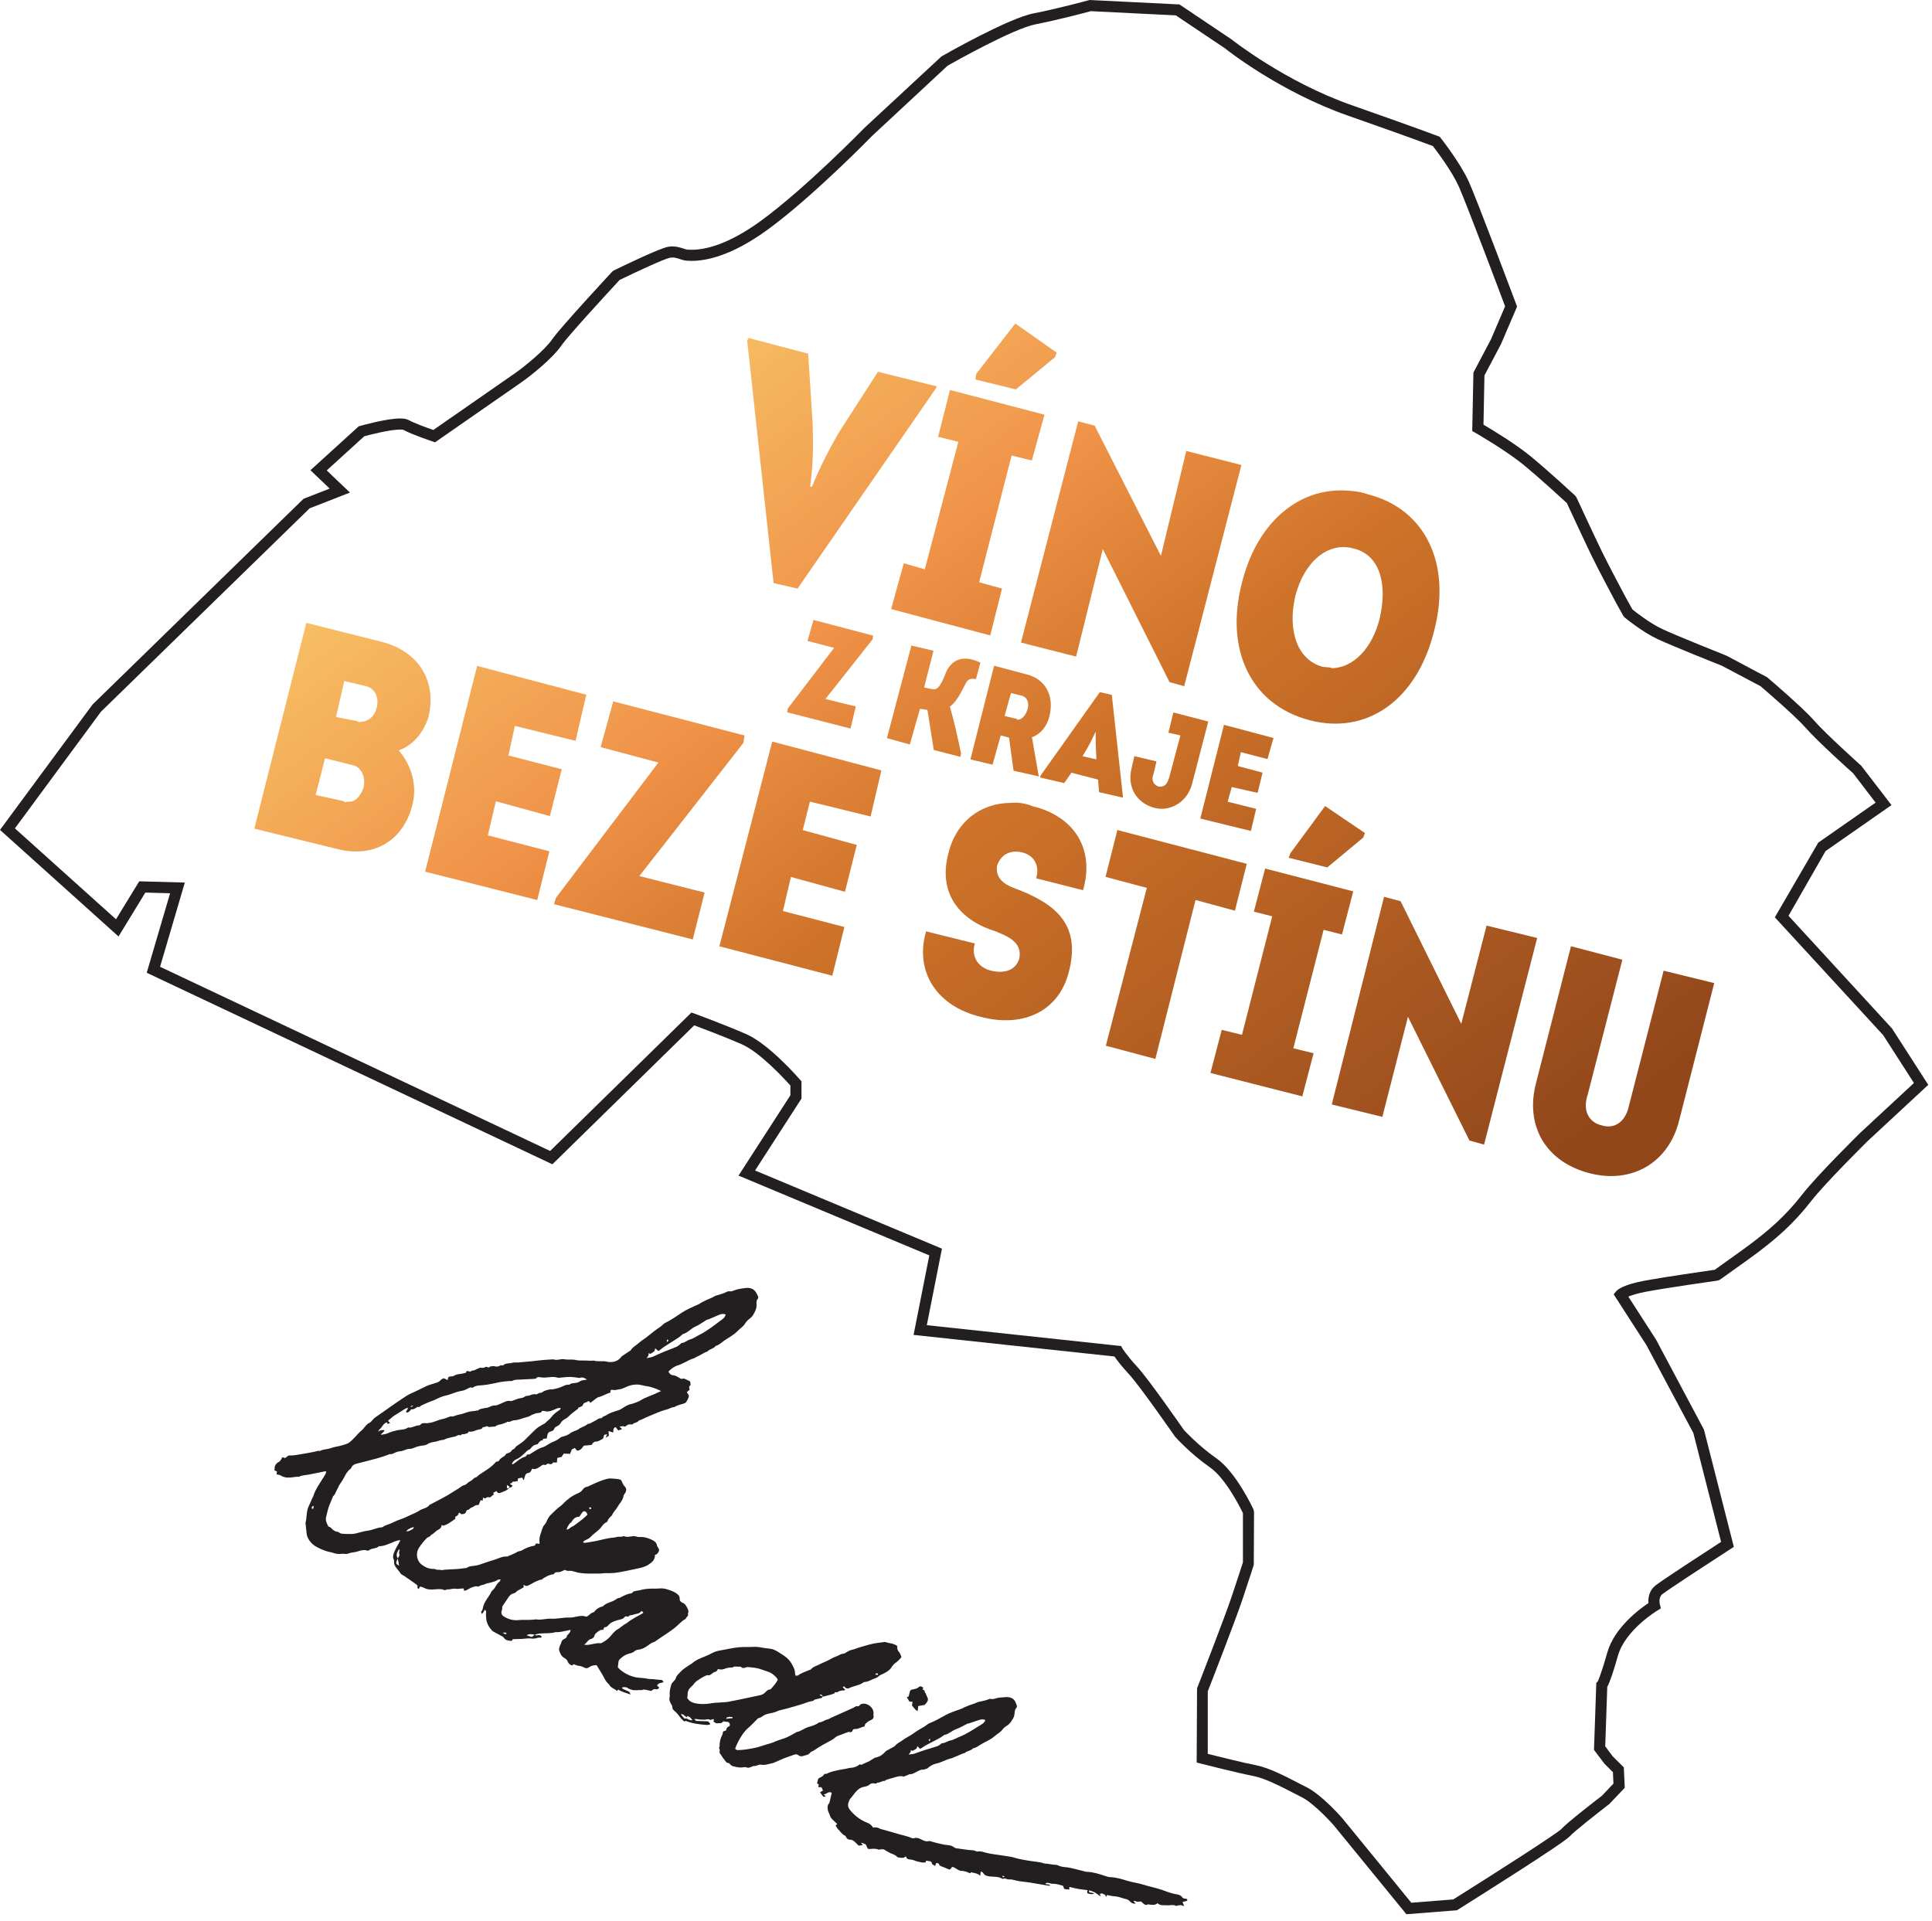
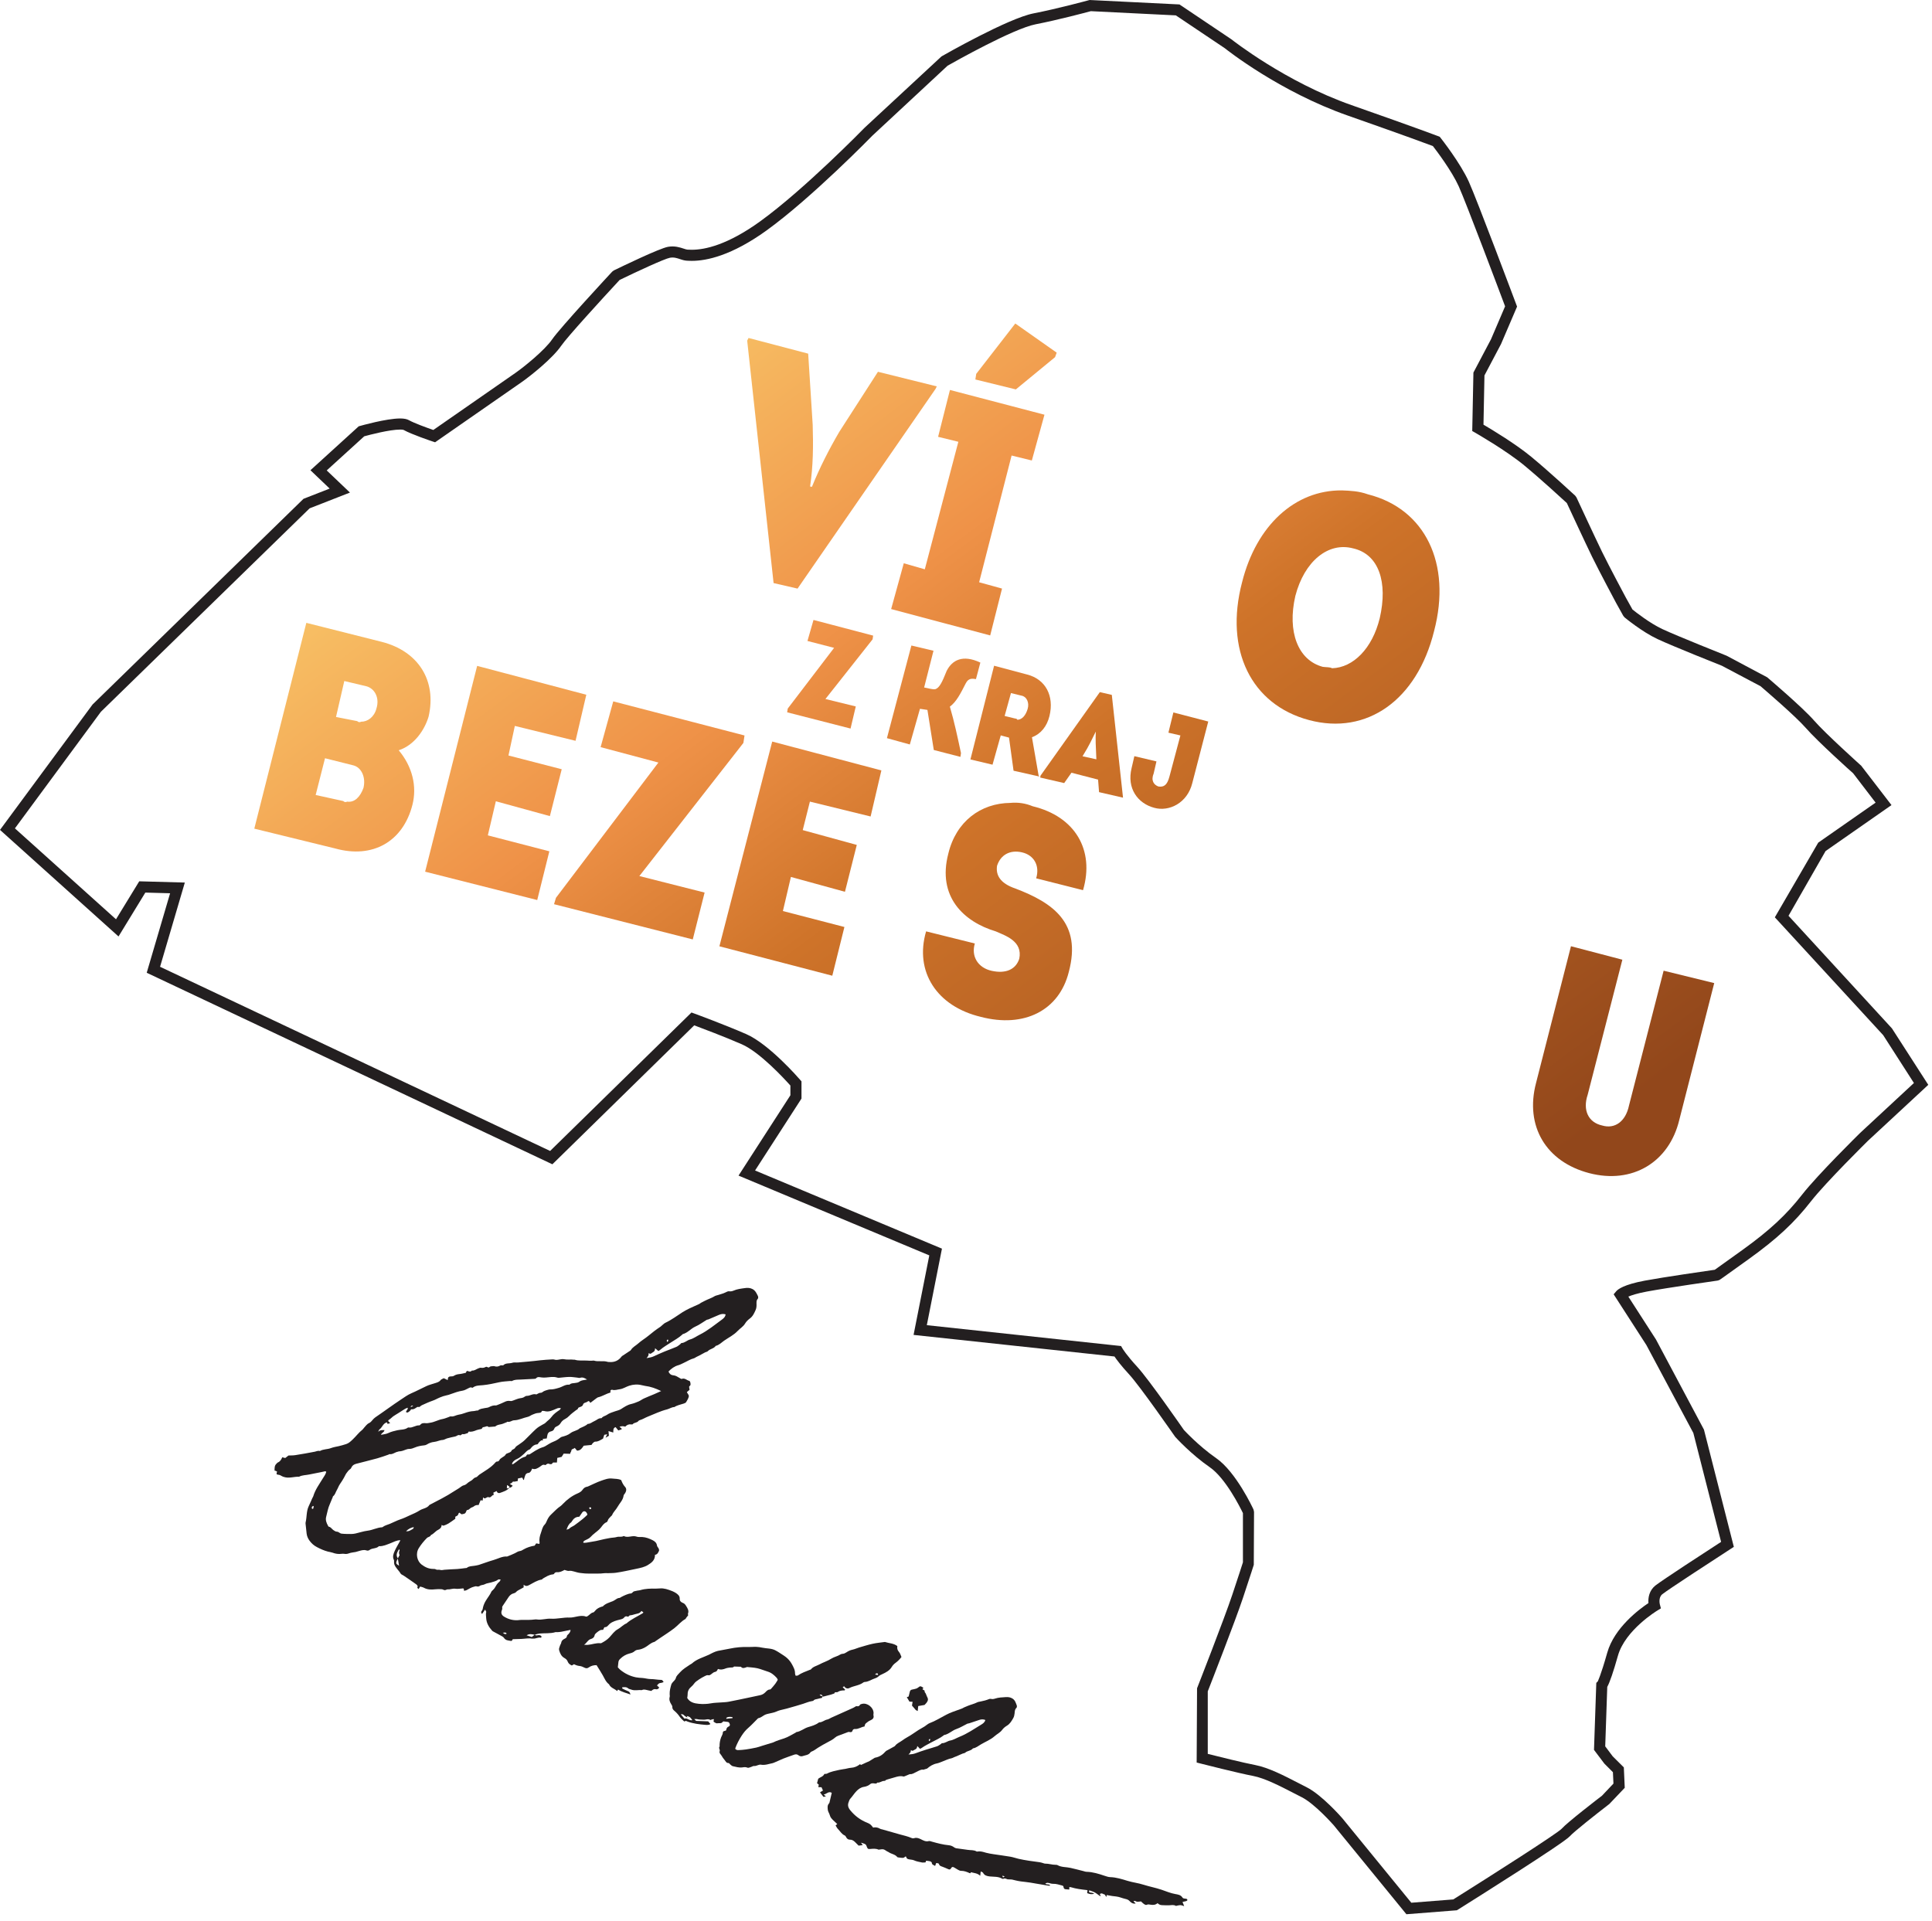
<svg xmlns="http://www.w3.org/2000/svg" width="100%" height="100%" viewBox="0 0 174 173" version="1.1" xml:space="preserve" style="fill-rule:evenodd;clip-rule:evenodd;stroke-linejoin:round;stroke-miterlimit:2;">
  <g transform="matrix(1,0,0,1,-644.381,-217.267)">
    <g transform="matrix(1,0,0,1,299.958,-295.219)">
      <g transform="matrix(71.337,96.671,96.671,-71.337,401.255,528.788)">
        <path d="M0.148,-0.001L0.306,-0.093L0.32,-0.081L0.261,0.091L0.26,0.093L0.225,0.064L0.244,0.014C0.25,-0 0.257,-0.014 0.265,-0.027L0.264,-0.028C0.253,-0.017 0.241,-0.008 0.228,0.001L0.183,0.03L0.147,0.001L0.148,-0.001Z" style="fill:url(#_Linear1);fill-rule:nonzero;" />
      </g>
      <g transform="matrix(71.334,96.667,96.667,-71.334,408.346,523.558)">
        <path d="M0.27,0.049L0.273,0.046L0.297,0.066L0.295,0.104L0.293,0.107L0.257,0.095L0.27,0.049ZM0.291,-0.002L0.303,0.008L0.365,-0.069L0.352,-0.079L0.374,-0.107L0.434,-0.059L0.411,-0.031L0.397,-0.042L0.335,0.034L0.347,0.044L0.325,0.072L0.268,0.026L0.291,-0.002Z" style="fill:url(#_Linear2);fill-rule:nonzero;" />
      </g>
      <g transform="matrix(71.334,96.667,96.667,-71.334,414.378,519.107)">
-         <path d="M0.452,-0.106L0.485,-0.079L0.432,-0.015L0.542,-0.034L0.551,-0.027L0.443,0.106L0.41,0.079L0.462,0.017L0.354,0.035L0.344,0.027L0.452,-0.106Z" style="fill:url(#_Linear3);fill-rule:nonzero;" />
-       </g>
+         </g>
      <g transform="matrix(71.33,96.662,96.662,-71.33,424.168,511.887)">
        <path d="M0.514,-0.047C0.547,-0.088 0.592,-0.096 0.627,-0.068C0.662,-0.04 0.663,0.006 0.629,0.047C0.596,0.088 0.551,0.096 0.517,0.068C0.511,0.064 0.507,0.059 0.503,0.054C0.482,0.026 0.486,-0.013 0.514,-0.047ZM0.601,-0.036C0.586,-0.048 0.564,-0.042 0.546,-0.021C0.529,0 0.528,0.023 0.543,0.035C0.558,0.048 0.579,0.041 0.597,0.02C0.612,0.002 0.615,-0.018 0.606,-0.031C0.604,-0.032 0.603,-0.034 0.601,-0.036Z" style="fill:url(#_Linear4);fill-rule:nonzero;" />
      </g>
      <g transform="matrix(71.341,96.677,96.677,-71.341,391.651,535.873)">
        <path d="M0.356,0.001L0.372,0.014L0.388,-0.041L0.39,-0.043L0.428,-0.012L0.417,0.001L0.399,-0.014L0.384,0.041L0.382,0.043L0.346,0.014L0.356,0.001Z" style="fill:url(#_Linear5);fill-rule:nonzero;" />
      </g>
      <g transform="matrix(71.334,96.667,96.667,-71.334,396.551,532.262)">
        <path d="M0.45,-0.045L0.464,-0.034L0.447,-0.012C0.448,-0.011 0.45,-0.009 0.451,-0.008L0.478,-0.022L0.494,-0.009L0.492,-0.007C0.481,-0.002 0.47,0.003 0.459,0.007C0.459,0.013 0.456,0.019 0.452,0.027C0.45,0.031 0.452,0.033 0.454,0.035L0.446,0.045C0.433,0.038 0.432,0.029 0.436,0.021C0.441,0.013 0.443,0.009 0.442,0.006C0.441,0.004 0.438,0.002 0.436,0L0.418,0.022L0.405,0.011L0.45,-0.045Z" style="fill:url(#_Linear6);fill-rule:nonzero;" />
      </g>
      <g transform="matrix(71.334,96.667,96.667,-71.334,400.214,529.56)">
        <path d="M0.5,-0.042L0.513,-0.031L0.499,-0.013L0.504,-0.009L0.526,-0.021L0.541,-0.008L0.54,-0.008L0.514,0.005C0.516,0.012 0.514,0.019 0.509,0.025C0.499,0.037 0.485,0.039 0.474,0.03L0.454,0.014L0.5,-0.042ZM0.495,0.003L0.489,-0.002L0.478,0.012L0.484,0.017C0.487,0.02 0.492,0.019 0.495,0.015C0.498,0.011 0.499,0.007 0.497,0.004C0.496,0.004 0.496,0.004 0.495,0.003Z" style="fill:url(#_Linear7);fill-rule:nonzero;" />
      </g>
      <g transform="matrix(71.326,96.656,96.656,-71.326,403.314,527.28)">
        <path d="M0.541,-0.039L0.542,-0.04L0.556,-0.028L0.553,-0.019L0.569,-0.006L0.577,-0.011L0.591,0.001L0.591,0.001L0.524,0.04L0.517,0.034L0.541,-0.039ZM0.548,-0.005C0.544,0.005 0.542,0.008 0.539,0.014C0.544,0.01 0.547,0.008 0.556,0.002L0.548,-0.005Z" style="fill:url(#_Linear8);fill-rule:nonzero;" />
      </g>
      <g transform="matrix(71.334,96.667,96.667,-71.334,407.69,524.042)">
        <path d="M0.572,0.012L0.579,0.018L0.599,-0.007C0.603,-0.012 0.603,-0.015 0.6,-0.018C0.597,-0.02 0.593,-0.02 0.59,-0.015L0.584,-0.008L0.571,-0.019L0.577,-0.026C0.587,-0.038 0.601,-0.038 0.611,-0.03C0.62,-0.023 0.623,-0.008 0.613,0.004L0.583,0.041L0.562,0.024L0.572,0.012Z" style="fill:url(#_Linear9);fill-rule:nonzero;" />
      </g>
      <g transform="matrix(71.341,96.677,96.677,-71.341,410.877,521.681)">
-         <path d="M0.638,-0.04L0.668,-0.015L0.657,-0.002L0.64,-0.016L0.633,-0.007L0.648,0.006L0.638,0.018L0.623,0.006L0.616,0.014L0.632,0.027L0.622,0.04L0.592,0.016L0.638,-0.04Z" style="fill:url(#_Linear10);fill-rule:nonzero;" />
-       </g>
+         </g>
      <g transform="matrix(71.334,96.667,96.667,-71.334,360.312,559.004)">
        <path d="M0.223,-0.092L0.271,-0.052C0.294,-0.034 0.297,-0.008 0.279,0.014C0.27,0.025 0.256,0.031 0.24,0.03C0.244,0.042 0.239,0.055 0.233,0.063C0.215,0.084 0.189,0.086 0.167,0.068L0.122,0.031L0.223,-0.092ZM0.204,0.018L0.192,0.007L0.174,0.028L0.187,0.039C0.192,0.043 0.2,0.042 0.205,0.035C0.209,0.03 0.209,0.024 0.206,0.02C0.206,0.019 0.205,0.018 0.204,0.018ZM0.246,-0.026L0.23,-0.04L0.212,-0.018L0.229,-0.004C0.234,-0 0.242,-0.002 0.247,-0.008C0.251,-0.014 0.252,-0.02 0.248,-0.024C0.248,-0.025 0.247,-0.026 0.246,-0.026Z" style="fill:url(#_Linear11);fill-rule:nonzero;" />
      </g>
      <g transform="matrix(71.33,96.662,96.662,-71.33,368.035,553.307)">
        <path d="M0.325,-0.088L0.392,-0.033L0.368,-0.004L0.331,-0.034L0.314,-0.014L0.347,0.012L0.324,0.04L0.292,0.014L0.277,0.031L0.313,0.061L0.29,0.088L0.224,0.035L0.325,-0.088Z" style="fill:url(#_Linear12);fill-rule:nonzero;" />
      </g>
      <g transform="matrix(71.337,96.671,96.671,-71.337,374.827,548.289)">
        <path d="M0.328,0.003L0.363,0.031L0.399,-0.091L0.402,-0.095L0.485,-0.027L0.462,0.001L0.423,-0.031L0.389,0.091L0.385,0.095L0.306,0.031L0.328,0.003Z" style="fill:url(#_Linear13);fill-rule:nonzero;" />
      </g>
      <g transform="matrix(71.334,96.667,96.667,-71.334,381.982,543.012)">
        <path d="M0.501,-0.088L0.569,-0.033L0.545,-0.004L0.508,-0.034L0.491,-0.014L0.524,0.012L0.501,0.04L0.468,0.014L0.454,0.031L0.49,0.061L0.467,0.088L0.401,0.035L0.501,-0.088Z" style="fill:url(#_Linear14);fill-rule:nonzero;" />
      </g>
      <g transform="matrix(71.337,96.672,96.672,-71.337,391.679,535.852)">
        <path d="M0.547,-0.009C0.568,-0.035 0.595,-0.03 0.615,-0.015C0.622,-0.011 0.633,-0.003 0.642,-0.013C0.647,-0.02 0.645,-0.028 0.637,-0.035C0.629,-0.042 0.619,-0.041 0.613,-0.033L0.584,-0.057C0.603,-0.082 0.634,-0.084 0.66,-0.062C0.686,-0.041 0.691,-0.012 0.672,0.011C0.648,0.041 0.623,0.032 0.598,0.016C0.588,0.009 0.581,0.01 0.576,0.015C0.571,0.022 0.572,0.03 0.579,0.036C0.586,0.042 0.595,0.041 0.601,0.033L0.629,0.056C0.61,0.081 0.581,0.084 0.556,0.063C0.551,0.06 0.547,0.056 0.544,0.051C0.531,0.033 0.531,0.01 0.547,-0.009Z" style="fill:url(#_Linear15);fill-rule:nonzero;" />
      </g>
      <g transform="matrix(71.33,96.662,96.662,-71.33,399.754,529.903)">
-         <path d="M0.631,-0.008L0.656,0.012L0.733,-0.083L0.763,-0.059L0.685,0.036L0.709,0.055L0.686,0.083L0.608,0.02L0.631,-0.008Z" style="fill:url(#_Linear16);fill-rule:nonzero;" />
-       </g>
+         </g>
      <g transform="matrix(71.33,96.662,96.662,-71.33,406.326,525.054)">
-         <path d="M0.699,0.046L0.701,0.043L0.724,0.062L0.722,0.097L0.72,0.1L0.686,0.088L0.699,0.046ZM0.718,-0.002L0.729,0.007L0.787,-0.064L0.775,-0.074L0.796,-0.1L0.851,-0.055L0.83,-0.029L0.818,-0.039L0.76,0.032L0.771,0.041L0.75,0.067L0.697,0.024L0.718,-0.002Z" style="fill:url(#_Linear17);fill-rule:nonzero;" />
-       </g>
+         </g>
      <g transform="matrix(71.337,96.671,96.671,-71.337,411.943,520.897)">
-         <path d="M0.869,-0.099L0.899,-0.074L0.85,-0.014L0.952,-0.032L0.961,-0.025L0.86,0.099L0.83,0.074L0.878,0.015L0.777,0.033L0.767,0.025L0.869,-0.099Z" style="fill:url(#_Linear18);fill-rule:nonzero;" />
-       </g>
+         </g>
      <g transform="matrix(71.337,96.672,96.672,-71.337,420.811,514.354)">
        <path d="M0.947,-0.058C0.968,-0.084 0.999,-0.087 1.025,-0.066C1.051,-0.045 1.054,-0.013 1.033,0.012L0.966,0.094L0.936,0.069L1.002,-0.012C1.01,-0.021 1.01,-0.031 1.002,-0.037C0.994,-0.044 0.984,-0.042 0.977,-0.032L0.911,0.049L0.88,0.024L0.947,-0.058Z" style="fill:url(#_Linear19);fill-rule:nonzero;" />
      </g>
      <g transform="matrix(1,0,0,1,453.197,526.93)">
        <path d="M0,143.529C0.906,143.758 3.213,144.332 4.279,144.535C5.467,144.761 6.887,145.495 8.141,146.143C8.406,146.28 8.661,146.412 8.897,146.53C10.272,147.218 12.037,149.232 12.111,149.318L18.332,156.936L22.112,156.638C25.695,154.389 31.424,150.729 31.859,150.284C32.393,149.684 35.187,147.54 35.504,147.297L36.537,146.204L36.489,145.178L35.717,144.404L34.785,143.169L34.992,137.134L35.129,136.996C35.128,136.996 35.128,136.997 35.128,136.997C35.118,136.997 35.379,136.539 35.979,134.413C36.612,132.165 38.872,130.489 39.687,129.946C39.649,129.461 39.76,128.81 40.311,128.368C40.892,127.903 45.056,125.196 46.232,124.434L43.732,114.626L39.502,106.706L36.555,102.135L36.794,101.853C36.937,101.685 37.472,101.256 39.361,100.904C41.103,100.58 44.964,100.025 45.665,99.924C45.806,99.823 46.354,99.436 48.173,98.127C50.602,96.377 52.104,94.982 53.535,93.147C54.939,91.354 58.597,87.753 58.752,87.601L63.598,83.103L60.83,78.793L51.072,68.18L54.979,61.454L60.147,57.849L58.123,55.205C58.052,55.154 54.896,52.314 53.868,51.13C52.947,50.073 50.152,47.678 49.778,47.359L46.301,45.52C46.166,45.469 41.852,43.751 40.509,43.119C39.124,42.474 37.605,41.221 37.541,41.167L37.423,41.026L36.771,39.854C36.753,39.819 35.258,37.025 34.61,35.697C34.021,34.488 32.6,31.428 32.338,30.865C31.941,30.5 29.989,28.704 28.497,27.471C26.854,26.115 24.104,24.541 24.078,24.526L23.819,24.378L23.925,19.114L25.508,16.115L26.778,13.147C26.278,11.815 23.274,3.833 22.601,2.336C21.978,0.957 20.624,-0.837 20.274,-1.29C19.777,-1.477 17.75,-2.23 12.608,-4.035C6.481,-6.184 1.731,-9.943 1.533,-10.102L-2.875,-13.059L-10.53,-13.438C-10.998,-13.312 -13.481,-12.65 -15.499,-12.257C-17.522,-11.864 -22.86,-8.85 -23.432,-8.526L-30.2,-2.231C-30.236,-2.193 -35.649,3.359 -39.734,6.311C-42.875,8.576 -45.128,9.052 -46.464,9.052C-46.595,9.052 -46.699,9.047 -46.777,9.044C-47.086,9.041 -47.291,8.974 -47.508,8.902C-47.792,8.808 -48.081,8.707 -48.437,8.772C-48.92,8.857 -51.436,10.026 -52.969,10.771C-54.588,12.516 -57.686,15.906 -58.228,16.696C-59.016,17.845 -61.013,19.433 -61.803,19.981C-62.65,20.565 -69.383,25.249 -69.383,25.249L-69.588,25.393L-69.827,25.314C-69.903,25.288 -71.704,24.686 -72.43,24.278C-72.431,24.278 -72.507,24.248 -72.738,24.248C-73.693,24.248 -75.504,24.726 -75.97,24.854L-79.349,27.928L-77.257,29.922L-80.889,31.342L-99.686,49.665L-107.431,60.168L-98.326,68.356L-96.234,64.936L-92.128,65.048L-94.358,72.634L-59.229,89.223L-46.497,76.752L-46.201,76.861C-46.174,76.87 -43.563,77.829 -41.577,78.694C-39.5,79.598 -36.825,82.685 -36.712,82.816L-36.59,82.956L-36.59,84.504L-40.771,90.982L-23.94,98.022L-25.303,104.915L-7.809,106.794L-7.681,107.014C-7.677,107.02 -7.334,107.601 -6.355,108.662C-5.307,109.799 -2.284,114.161 -2.15,114.354C-2.146,114.354 -0.841,115.785 0.762,116.896C2.544,118.131 4.058,121.384 4.121,121.522L4.167,121.731L4.145,126.499C4.145,126.499 3.881,127.348 3.162,129.502C2.489,131.525 0.313,137.096 0,137.898L0,143.529ZM17.889,157.973L11.347,149.962C11.341,149.955 9.648,148.025 8.451,147.425C8.21,147.305 7.952,147.171 7.681,147.031C6.548,146.446 5.137,145.717 4.092,145.518C2.726,145.258 -0.487,144.439 -0.624,144.404L-1,144.308L-0.965,137.62C-0.94,137.558 1.512,131.297 2.212,129.187C2.809,127.401 3.09,126.518 3.167,126.275L3.167,121.844C2.909,121.307 1.595,118.69 0.191,117.718C-1.529,116.526 -2.877,115.036 -2.934,114.973C-3.004,114.878 -6.088,110.427 -7.09,109.34C-7.808,108.563 -8.211,108.018 -8.403,107.736L-26.496,105.792L-25.079,98.629L-42.26,91.443L-37.59,84.209L-37.59,83.331C-38.128,82.729 -40.338,80.323 -41.976,79.61C-43.544,78.928 -45.514,78.184 -46.25,77.909L-59.025,90.424L-59.34,90.276L-95.56,73.173L-93.454,66.013L-95.684,65.951L-98.1,69.904L-108.774,60.305L-100.437,49.01L-81.441,30.485L-79.084,29.563L-80.815,27.91L-76.467,23.954L-76.354,23.923C-76.257,23.895 -73.974,23.248 -72.738,23.248C-72.386,23.248 -72.131,23.298 -71.939,23.405C-71.476,23.667 -70.356,24.074 -69.747,24.284C-68.608,23.491 -63.13,19.681 -62.372,19.158C-61.572,18.603 -59.714,17.096 -59.052,16.13C-58.324,15.071 -53.829,10.228 -53.638,10.023L-53.49,9.913C-52.812,9.582 -49.386,7.923 -48.608,7.786C-48.007,7.684 -47.546,7.837 -47.195,7.952C-47.068,7.994 -46.924,8.041 -46.861,8.041L-46.735,8.045C-46.668,8.048 -46.577,8.052 -46.464,8.052C-45.274,8.052 -43.243,7.609 -40.32,5.5C-36.306,2.598 -30.953,-2.891 -30.899,-2.946L-23.979,-9.365C-23.734,-9.505 -17.979,-12.794 -15.69,-13.239C-13.501,-13.665 -10.744,-14.416 -10.716,-14.424L-10.64,-14.444L-2.548,-14.044L2.122,-10.908C2.204,-10.846 6.978,-7.07 12.939,-4.978C18.994,-2.854 20.746,-2.18 20.763,-2.175L20.891,-2.125L20.976,-2.018C21.047,-1.928 22.746,0.229 23.513,1.925C24.258,3.58 27.642,12.601 27.786,12.984L27.856,13.172L26.411,16.546L24.919,19.372L24.831,23.806C25.569,24.239 27.71,25.525 29.134,26.699C30.817,28.091 33.067,30.178 33.09,30.199L33.204,30.355C33.204,30.356 34.862,33.929 35.509,35.259C36.148,36.569 37.635,39.347 37.649,39.374L38.251,40.455C38.561,40.704 39.824,41.696 40.933,42.214C42.25,42.833 46.675,44.595 46.719,44.613L50.384,46.562C50.515,46.672 53.591,49.289 54.622,50.474C55.61,51.612 58.821,54.5 58.854,54.529L61.577,58.071L55.643,62.21L52.303,68.041L61.619,78.185L64.891,83.267L59.442,88.323C59.416,88.351 55.687,92.022 54.322,93.763C52.83,95.678 51.27,97.129 48.757,98.938C46.17,100.801 46.11,100.83 46.066,100.852L45.916,100.899C45.871,100.904 41.433,101.536 39.545,101.887C38.686,102.047 38.172,102.218 37.878,102.342L40.363,106.2L44.687,114.321L47.379,124.883L47.078,125.078C45.545,126.07 41.454,128.734 40.936,129.149C40.56,129.45 40.713,130.053 40.715,130.059L40.811,130.423L40.488,130.62C40.46,130.637 37.594,132.372 36.941,134.685C36.534,136.13 36.211,137.072 35.979,137.495L35.796,142.851L36.471,143.751L37.472,144.744L37.554,146.584L36.17,148.039C34.897,149.021 32.962,150.549 32.604,150.953C32.063,151.561 24.126,156.556 22.54,157.551L22.437,157.616L17.889,157.973" style="fill:rgb(35,31,32);fill-rule:nonzero;" />
      </g>
      <g transform="matrix(1,0,0,1,400.071,634.359)">
        <path d="M0,24.866C-0.321,25.038 -0.519,25.344 -0.757,25.6C-0.963,25.82 -1.205,25.97 -1.459,26.107C-1.489,26.127 -1.529,26.139 -1.562,26.136C-1.96,26.09 -2.33,26.252 -2.716,26.282C-2.795,26.289 -2.875,26.278 -3.046,26.273C-2.777,26.087 -2.704,25.829 -2.43,25.753C-2.276,25.71 -2.128,25.61 -2.093,25.407C-2.078,25.324 -1.991,25.248 -1.921,25.186C-1.82,25.1 -1.71,25.019 -1.594,24.96C-1.527,24.928 -1.439,24.937 -1.33,24.926C-1.312,24.889 -1.287,24.824 -1.254,24.762C-1.238,24.732 -1.208,24.686 -1.186,24.687C-0.963,24.7 -0.875,24.508 -0.744,24.395C-0.465,24.161 -0.129,24.081 0.205,23.999C0.368,23.96 0.5,23.92 0.599,23.779C0.623,23.746 0.677,23.72 0.722,23.71C0.813,23.688 0.917,23.814 1.012,23.665C1.047,23.605 1.186,23.621 1.277,23.595C1.452,23.55 1.623,23.49 1.8,23.456C1.942,23.427 2.036,23.348 2.121,23.225C2.178,23.267 2.233,23.309 2.293,23.35C2.276,23.382 2.272,23.407 2.257,23.419C1.765,23.728 1.217,23.954 0.775,24.347C0.479,24.464 0.274,24.718 0,24.866M-10.367,25.181C-10.255,25.208 -10.104,25.097 -10.017,25.273C-10.173,25.366 -10.268,25.259 -10.367,25.181M-18.733,14.611C-19.021,14.744 -19.295,14.881 -19.598,14.978C-19.92,15.085 -20.221,15.252 -20.536,15.38C-20.761,15.47 -21.001,15.524 -21.198,15.677C-21.207,15.684 -21.222,15.689 -21.232,15.69C-21.686,15.711 -22.086,15.942 -22.535,15.997C-22.906,16.041 -23.267,16.169 -23.631,16.25C-23.764,16.279 -23.898,16.295 -24.032,16.295C-24.323,16.292 -24.617,16.296 -24.905,16.261C-25.036,16.243 -25.152,16.096 -25.279,16.091C-25.433,16.084 -25.532,16.006 -25.637,15.933C-25.773,15.836 -25.852,15.664 -26.041,15.637C-26.067,15.632 -26.088,15.585 -26.106,15.552C-26.246,15.301 -26.35,15.036 -26.273,14.75C-26.172,14.362 -26.111,13.967 -25.941,13.599C-25.846,13.392 -25.774,13.176 -25.678,12.969C-25.668,12.946 -25.673,12.911 -25.659,12.9C-25.464,12.767 -25.429,12.532 -25.318,12.349C-25.207,12.164 -25.142,11.948 -25.017,11.777C-24.886,11.599 -24.78,11.41 -24.669,11.222C-24.589,11.085 -24.532,10.935 -24.441,10.811C-24.344,10.677 -24.245,10.542 -24.102,10.445C-24.054,10.416 -24.021,10.352 -23.996,10.3C-23.916,10.114 -23.757,10.023 -23.581,9.975C-22.946,9.808 -22.306,9.656 -21.67,9.48C-21.321,9.385 -20.983,9.256 -20.639,9.138C-20.617,9.132 -20.596,9.099 -20.58,9.1C-20.29,9.153 -20.081,8.928 -19.82,8.884C-19.785,8.878 -19.75,8.854 -19.714,8.854C-19.517,8.851 -19.337,8.791 -19.153,8.716C-19.045,8.674 -18.918,8.631 -18.781,8.632C-18.614,8.633 -18.442,8.574 -18.288,8.506C-18.016,8.387 -17.73,8.341 -17.439,8.31C-17.357,8.304 -17.269,8.275 -17.201,8.23C-17,8.103 -16.777,8.021 -16.548,8.001C-16.282,7.976 -16.05,7.836 -15.78,7.826C-15.643,7.818 -15.513,7.72 -15.374,7.681C-15.134,7.614 -14.89,7.558 -14.646,7.511C-14.5,7.48 -14.393,7.318 -14.207,7.408C-14.16,7.432 -14.036,7.276 -13.973,7.295C-13.81,7.341 -13.69,7.24 -13.552,7.218C-13.509,7.211 -13.48,7.134 -13.427,7.063C-13.188,7.126 -12.952,7.031 -12.714,6.935C-12.604,6.892 -12.481,6.883 -12.365,6.85C-12.322,6.842 -12.253,6.829 -12.246,6.804C-12.202,6.64 -12.06,6.674 -11.95,6.637C-11.846,6.6 -11.742,6.543 -11.653,6.661C-11.45,6.645 -11.248,6.632 -11.045,6.613C-10.838,6.416 -10.543,6.452 -10.302,6.342C-10.203,6.298 -10.1,6.26 -10,6.22C-9.979,6.21 -9.955,6.178 -9.941,6.18C-9.719,6.249 -9.546,6.059 -9.351,6.054C-8.912,6.043 -8.532,5.834 -8.117,5.744C-7.968,5.713 -7.838,5.599 -7.692,5.543C-7.536,5.477 -7.372,5.411 -7.207,5.396C-7.04,5.383 -6.888,5.383 -6.84,5.209C-6.739,5.213 -6.673,5.202 -6.619,5.221C-6.206,5.346 -5.855,5.139 -5.502,4.996C-5.377,4.943 -5.28,4.929 -5.129,4.969C-5.175,5.027 -5.205,5.093 -5.253,5.126C-5.528,5.306 -5.792,5.491 -5.991,5.767C-6.129,5.96 -6.339,6.094 -6.507,6.266C-6.587,6.347 -6.681,6.388 -6.777,6.439C-6.987,6.554 -7.201,6.678 -7.376,6.838C-7.731,7.163 -8.055,7.519 -8.405,7.85C-8.554,7.994 -8.73,8.107 -8.898,8.227C-9.035,8.327 -9.192,8.393 -9.276,8.559C-9.306,8.614 -9.391,8.64 -9.45,8.681C-9.489,8.706 -9.547,8.725 -9.562,8.763C-9.623,8.926 -9.769,8.956 -9.905,9.011C-9.989,9.044 -10.07,9.057 -10.128,9.168C-10.181,9.273 -10.329,9.33 -10.434,9.411C-10.509,9.471 -10.608,9.521 -10.648,9.6C-10.708,9.712 -10.767,9.775 -10.896,9.771C-10.938,9.769 -10.99,9.806 -11.02,9.841C-11.421,10.321 -11.979,10.607 -12.483,10.954C-12.597,11.032 -12.657,11.17 -12.824,11.201C-12.95,11.225 -13.048,11.375 -13.165,11.459C-13.262,11.527 -13.372,11.575 -13.468,11.648C-13.598,11.748 -13.694,11.872 -13.879,11.909C-14.034,11.941 -14.167,12.081 -14.311,12.17C-14.455,12.26 -14.603,12.346 -14.745,12.439C-15.446,12.904 -16.2,13.273 -16.944,13.663C-16.955,13.669 -16.97,13.673 -16.976,13.682C-17.191,13.99 -17.582,13.99 -17.865,14.179C-18.136,14.358 -18.439,14.477 -18.733,14.611M-18.439,15.823C-18.625,15.922 -18.79,16.076 -19.078,16.047C-18.864,15.834 -18.662,15.726 -18.379,15.672C-18.408,15.751 -18.412,15.809 -18.439,15.823M-19.934,18.752C-19.908,18.67 -19.86,18.595 -19.818,18.514C-19.82,18.51 -19.82,18.506 -19.821,18.501C-19.819,18.496 -19.816,18.489 -19.814,18.485C-20.036,18.189 -19.872,17.939 -19.711,17.659C-19.683,17.718 -19.648,17.757 -19.657,17.772C-19.743,17.923 -19.716,18.075 -19.663,18.198C-19.722,18.309 -19.768,18.396 -19.814,18.485C-19.812,18.489 -19.812,18.493 -19.81,18.496C-19.812,18.503 -19.815,18.509 -19.818,18.514C-19.783,18.721 -19.747,18.927 -19.708,19.155C-19.972,18.982 -19.994,18.95 -19.934,18.752M-21.457,6.862C-21.212,6.684 -21.149,6.319 -20.795,6.236C-20.778,6.278 -20.764,6.32 -20.741,6.381C-20.67,6.356 -20.596,6.334 -20.505,6.306C-20.744,6.085 -20.742,6.09 -20.512,5.934C-20.413,5.866 -20.337,5.768 -20.24,5.701C-20.101,5.602 -19.953,5.521 -19.81,5.43C-19.598,5.296 -19.387,5.157 -19.172,5.025C-19.103,4.982 -19.021,4.959 -18.937,4.92C-18.872,5.103 -19.098,5.16 -19.075,5.329C-19.023,5.337 -18.952,5.364 -18.912,5.343C-18.82,5.292 -18.733,5.221 -18.666,5.14C-18.644,5.113 -18.665,5.055 -18.593,5.063C-18.437,5.084 -18.31,5.02 -18.185,4.933C-18.109,4.882 -18.03,4.813 -17.917,4.861C-17.892,4.872 -17.839,4.825 -17.804,4.801C-17.754,4.767 -17.712,4.724 -17.66,4.699C-17.333,4.552 -17.009,4.4 -16.667,4.283C-16.44,4.206 -16.231,4.075 -16.009,3.988C-15.829,3.915 -15.643,3.848 -15.453,3.811C-15.318,3.786 -15.197,3.749 -15.071,3.7C-14.718,3.574 -14.367,3.442 -13.99,3.386C-13.814,3.358 -13.649,3.261 -13.485,3.179C-13.375,3.127 -13.279,3.048 -13.147,3.114C-13.128,3.125 -13.09,3.129 -13.078,3.119C-12.804,2.896 -12.464,2.923 -12.15,2.89C-11.651,2.841 -11.169,2.734 -10.682,2.626C-10.364,2.554 -10.03,2.547 -9.703,2.513C-9.644,2.509 -9.569,2.536 -9.524,2.51C-9.3,2.382 -9.055,2.398 -8.813,2.387C-8.402,2.367 -7.993,2.347 -7.583,2.324C-7.509,2.318 -7.41,2.322 -7.374,2.277C-7.235,2.11 -7.062,2.168 -6.902,2.191C-6.757,2.215 -6.626,2.21 -6.479,2.199C-6.156,2.176 -5.825,2.102 -5.499,2.197C-5.442,2.216 -5.379,2.231 -5.321,2.227C-5.007,2.201 -4.694,2.153 -4.38,2.148C-4.141,2.142 -3.898,2.188 -3.657,2.21C-3.573,2.219 -3.481,2.256 -3.409,2.231C-3.178,2.148 -2.985,2.25 -2.775,2.382C-2.845,2.392 -2.914,2.403 -2.985,2.418C-3.163,2.449 -3.337,2.467 -3.495,2.592C-3.589,2.667 -3.744,2.675 -3.874,2.696C-4.028,2.722 -4.193,2.701 -4.324,2.817C-4.34,2.834 -4.368,2.846 -4.39,2.845C-4.736,2.815 -5.003,3.042 -5.312,3.129C-5.579,3.206 -5.847,3.289 -6.13,3.274C-6.215,3.271 -6.629,3.397 -6.705,3.455C-6.792,3.522 -6.871,3.586 -6.996,3.581C-7.062,3.576 -7.131,3.625 -7.198,3.649C-7.254,3.674 -7.315,3.73 -7.36,3.719C-7.663,3.632 -7.909,3.857 -8.196,3.854C-8.266,3.853 -8.344,3.886 -8.398,3.929C-8.521,4.023 -8.652,4.046 -8.802,4.065C-9.014,4.098 -9.213,4.195 -9.418,4.266C-9.509,4.298 -9.591,4.337 -9.699,4.314C-9.879,4.279 -10.053,4.319 -10.223,4.409C-10.424,4.512 -10.643,4.589 -10.854,4.677C-10.897,4.691 -10.946,4.719 -10.99,4.716C-11.22,4.693 -11.416,4.772 -11.616,4.874C-11.722,4.927 -11.852,4.929 -11.97,4.951C-12.19,4.999 -12.427,5.007 -12.606,5.174C-12.74,5.157 -12.861,5.221 -12.998,5.225C-13.257,5.235 -13.523,5.302 -13.768,5.393C-13.976,5.474 -14.185,5.525 -14.398,5.561C-14.611,5.6 -14.796,5.747 -15.036,5.701C-15.108,5.689 -15.194,5.751 -15.275,5.776C-15.448,5.834 -15.619,5.911 -15.796,5.941C-16.18,6.006 -16.516,6.22 -16.904,6.273C-17.034,6.294 -17.161,6.327 -17.295,6.314C-17.481,6.299 -17.661,6.291 -17.796,6.458C-17.819,6.483 -17.859,6.514 -17.89,6.511C-18.212,6.491 -18.479,6.739 -18.806,6.708C-18.841,6.704 -18.89,6.693 -18.913,6.713C-19.196,6.923 -19.54,6.877 -19.854,6.948C-20.136,7.013 -20.424,7.08 -20.682,7.205C-20.889,7.304 -21.101,7.309 -21.335,7.363C-21.283,7.169 -21.032,7.137 -21.026,6.935C-21.391,6.934 -21.411,6.941 -21.587,7.094C-21.545,7.015 -21.522,6.907 -21.457,6.862M-18.434,4.755C-18.509,4.794 -18.587,4.834 -18.666,4.874C-18.637,4.749 -18.562,4.694 -18.434,4.755M-3.005,4.488C-2.91,4.441 -2.803,4.434 -2.71,4.353C-2.624,4.281 -2.54,4.356 -2.485,4.487C-2.316,4.359 -2.155,4.235 -1.993,4.115C-1.923,4.066 -1.855,4.002 -1.778,3.982C-1.386,3.888 -1.047,3.659 -0.663,3.549C-0.664,3.483 -0.687,3.409 -0.66,3.36C-0.64,3.322 -0.552,3.294 -0.505,3.306C-0.271,3.378 -0.057,3.283 0.169,3.256C0.478,3.216 0.728,3.035 1.014,2.942C1.396,2.818 1.776,2.797 2.165,2.895C2.26,2.921 2.356,2.942 2.453,2.956C2.952,3.017 3.416,3.183 3.896,3.42C3.665,3.52 3.465,3.616 3.259,3.705C2.957,3.832 2.65,3.95 2.352,4.086C2.186,4.16 2.04,4.279 1.873,4.351C1.651,4.445 1.425,4.536 1.191,4.589C0.85,4.665 0.578,4.853 0.293,5.038C0.133,5.14 -0.064,5.181 -0.247,5.241C-0.506,5.331 -0.767,5.405 -0.999,5.57C-1.141,5.672 -1.345,5.685 -1.457,5.848C-1.463,5.857 -1.479,5.865 -1.489,5.865C-1.742,5.844 -1.907,6.042 -2.118,6.127C-2.318,6.209 -2.477,6.384 -2.713,6.379C-2.916,6.572 -3.183,6.651 -3.424,6.769C-3.437,6.775 -3.447,6.782 -3.457,6.793C-3.688,7.001 -4.018,7.013 -4.257,7.202C-4.493,7.392 -4.772,7.471 -5.059,7.547C-5.11,7.56 -5.161,7.597 -5.204,7.632C-5.384,7.778 -5.574,7.892 -5.796,7.976C-6.065,8.079 -6.31,8.25 -6.561,8.397C-6.645,8.446 -6.73,8.47 -6.821,8.498C-7.026,8.561 -7.219,8.674 -7.408,8.777C-7.587,8.88 -7.754,9.005 -7.932,9.11C-7.968,9.133 -8.024,9.142 -8.068,9.134C-8.141,9.119 -8.18,9.142 -8.219,9.2C-8.251,9.251 -8.29,9.319 -8.338,9.331C-8.777,9.433 -9.069,9.773 -9.43,9.999C-9.447,10.01 -9.477,10.005 -9.533,10.011C-9.522,9.964 -9.522,9.922 -9.504,9.887C-9.411,9.72 -9.253,9.61 -9.089,9.54C-8.837,9.429 -8.649,9.251 -8.453,9.074C-8.304,8.937 -8.185,8.764 -7.977,8.69C-7.904,8.666 -7.849,8.581 -7.795,8.515C-7.66,8.35 -7.495,8.238 -7.276,8.22C-7.205,8.215 -7.192,8.16 -7.16,8.11C-7.101,8.022 -7.016,7.943 -6.927,7.884C-6.879,7.849 -6.8,7.862 -6.729,7.853C-6.745,7.816 -6.757,7.782 -6.778,7.73C-6.658,7.719 -6.545,7.708 -6.407,7.691C-6.382,7.566 -6.363,7.475 -6.348,7.382C-6.317,7.205 -6.206,7.088 -6.042,7.057C-5.884,7.025 -5.779,6.95 -5.728,6.808C-5.69,6.704 -5.618,6.656 -5.525,6.612C-5.375,6.543 -5.243,6.458 -5.149,6.296C-5.062,6.143 -4.92,6.02 -4.751,5.934C-4.623,5.869 -4.503,5.776 -4.402,5.673C-4.212,5.475 -3.992,5.316 -3.775,5.149C-3.7,5.093 -3.599,5.071 -3.578,4.951C-3.572,4.917 -3.49,4.887 -3.438,4.867C-3.298,4.821 -3.167,4.778 -3.126,4.607C-3.113,4.559 -3.054,4.514 -3.005,4.488M2.774,-0.004C2.954,0.148 3.032,-0.015 3.157,-0.076C3.298,-0.147 3.343,-0.244 3.35,-0.437C3.472,-0.331 3.552,-0.268 3.646,-0.185C3.695,-0.217 3.758,-0.248 3.81,-0.292C4.1,-0.544 4.433,-0.731 4.75,-0.941C5.101,-1.174 5.479,-1.367 5.79,-1.656C5.81,-1.675 5.822,-1.702 5.843,-1.707C6.289,-1.822 6.571,-2.208 6.986,-2.391C7.339,-2.542 7.652,-2.787 7.985,-2.985C8.034,-3.017 8.099,-3.012 8.151,-3.033C8.474,-3.169 8.794,-3.313 9.116,-3.446C9.296,-3.521 9.48,-3.554 9.704,-3.488C9.664,-3.234 9.5,-3.113 9.348,-3.001C8.703,-2.53 8.083,-2.014 7.366,-1.657C7.076,-1.514 6.817,-1.31 6.491,-1.223C6.228,-1.153 6.026,-0.915 5.728,-0.905C5.693,-0.905 5.664,-0.839 5.626,-0.809C5.51,-0.724 5.4,-0.617 5.27,-0.561C4.925,-0.41 4.568,-0.29 4.222,-0.148C3.887,-0.009 3.555,0.139 3.226,0.292C3.038,0.38 2.844,0.408 2.583,0.455C2.661,0.349 2.716,0.293 2.745,0.225C2.769,0.166 2.763,0.089 2.774,-0.004M4.496,-1.233C4.556,-1.108 4.556,-1.108 4.456,-1.003C4.366,-1.099 4.396,-1.171 4.496,-1.233M-27.431,13.993C-27.437,14.015 -27.489,14.041 -27.515,14.033C-27.539,14.029 -27.572,13.986 -27.57,13.962C-27.565,13.883 -27.568,13.786 -27.397,13.767C-27.41,13.859 -27.412,13.928 -27.431,13.993M-4.219,15.254C-4.181,15.225 -4.158,15.177 -4.132,15.137C-3.983,14.893 -3.78,14.74 -3.477,14.743C-3.387,14.611 -3.298,14.483 -3.212,14.358C-3.113,14.22 -2.955,14.208 -2.849,14.339C-2.812,14.386 -2.78,14.437 -2.759,14.492C-2.746,14.522 -2.761,14.562 -2.763,14.58C-2.908,14.711 -3.035,14.838 -3.173,14.948C-3.418,15.143 -3.666,15.335 -3.92,15.516C-4.064,15.619 -4.24,15.664 -4.367,15.803C-4.422,15.865 -4.539,15.875 -4.628,15.907C-4.529,15.647 -4.439,15.404 -4.219,15.254M-2.512,13.888C-2.479,13.883 -2.411,13.924 -2.405,13.951C-2.386,14.059 -2.473,14.049 -2.542,14.053C-2.56,13.989 -2.632,13.915 -2.512,13.888M1.049,27.058C1.21,27.015 1.371,26.976 1.506,26.849C1.585,26.77 1.723,26.725 1.837,26.719C2.064,26.696 2.261,26.607 2.454,26.503C2.734,26.35 2.955,26.097 3.278,26.017C3.323,26.008 3.361,25.968 3.401,25.938C3.522,25.857 3.642,25.772 3.764,25.69C4.205,25.389 4.664,25.104 5.087,24.776C5.428,24.514 5.697,24.158 6.087,23.949C6.113,23.936 6.121,23.887 6.141,23.859C6.2,23.784 6.258,23.711 6.332,23.616C6.329,23.58 6.296,23.513 6.314,23.463C6.416,23.197 6.277,22.987 6.152,22.786C6.08,22.667 6.003,22.553 5.842,22.496C5.705,22.446 5.559,22.332 5.569,22.142C5.586,21.868 5.396,21.723 5.208,21.6C5.024,21.484 4.814,21.403 4.607,21.332C4.426,21.267 4.233,21.217 4.043,21.197C3.841,21.178 3.633,21.219 3.428,21.215C2.952,21.206 2.48,21.213 2.021,21.351C1.94,21.377 1.851,21.376 1.768,21.392C1.671,21.408 1.578,21.438 1.481,21.454C1.343,21.475 1.305,21.647 1.146,21.653C1.005,21.659 0.864,21.72 0.73,21.769C0.584,21.826 0.445,21.898 0.304,21.969C0.249,21.992 0.201,22.051 0.147,22.052C-0.027,22.054 -0.146,22.165 -0.279,22.246C-0.34,22.284 -0.404,22.323 -0.472,22.35C-0.784,22.475 -1.115,22.559 -1.359,22.817C-1.373,22.832 -1.405,22.824 -1.428,22.831C-1.672,22.905 -1.896,23.012 -2.061,23.222C-2.105,23.278 -2.163,23.349 -2.225,23.36C-2.427,23.398 -2.537,23.569 -2.694,23.669C-2.759,23.712 -2.813,23.758 -2.886,23.73C-3.148,23.635 -3.409,23.674 -3.673,23.725C-3.901,23.771 -4.134,23.831 -4.362,23.821C-4.923,23.8 -5.473,23.96 -6.034,23.924C-6.448,23.898 -6.852,24.052 -7.269,23.996C-7.329,23.985 -7.392,23.983 -7.452,23.99C-7.86,24.046 -8.271,24.035 -8.682,24.031C-8.729,24.029 -8.778,24.031 -8.826,24.039C-9.354,24.115 -9.841,24.001 -10.289,23.714C-10.457,23.603 -10.529,23.436 -10.477,23.242C-10.447,23.139 -10.392,23.043 -10.421,22.926C-10.432,22.887 -10.412,22.829 -10.387,22.792C-10.207,22.515 -10.024,22.24 -9.838,21.971C-9.725,21.806 -9.574,21.683 -9.377,21.637C-9.287,21.616 -9.225,21.586 -9.164,21.513C-9.112,21.45 -9.035,21.405 -8.964,21.363C-8.808,21.274 -8.646,21.189 -8.489,21.104C-8.489,21.032 -8.487,20.969 -8.486,20.861C-8.295,21.034 -8.142,20.977 -7.973,20.886C-7.614,20.697 -7.274,20.463 -6.86,20.398C-6.822,20.392 -6.795,20.332 -6.754,20.309C-6.479,20.152 -6.211,19.969 -5.879,19.935C-5.807,19.929 -5.754,19.917 -5.712,19.83C-5.686,19.776 -5.57,19.727 -5.499,19.735C-5.229,19.762 -5.012,19.644 -4.808,19.531C-4.666,19.565 -4.532,19.637 -4.414,19.618C-4.246,19.589 -4.104,19.631 -3.953,19.672C-3.776,19.719 -3.602,19.779 -3.421,19.801C-3.146,19.838 -2.867,19.865 -2.588,19.859C-2.127,19.847 -1.664,19.889 -1.204,19.824C-1.108,19.81 -1.009,19.826 -0.913,19.824C-0.669,19.812 -0.422,19.82 -0.182,19.786C0.443,19.699 1.06,19.551 1.678,19.426C2.036,19.351 2.395,19.278 2.709,19.084C3.05,18.876 3.354,18.637 3.34,18.172C3.558,18.143 3.625,17.973 3.698,17.822C3.724,17.771 3.707,17.681 3.681,17.622C3.639,17.521 3.538,17.439 3.523,17.341C3.489,17.089 3.333,16.959 3.128,16.853C2.833,16.704 2.526,16.587 2.192,16.566C2.023,16.557 1.84,16.589 1.689,16.532C1.301,16.39 0.901,16.68 0.522,16.474C0.339,16.599 0.122,16.503 -0.079,16.562C-0.286,16.626 -0.513,16.618 -0.729,16.659C-1.048,16.72 -1.371,16.776 -1.687,16.862C-2.062,16.964 -2.447,16.996 -2.826,17.074C-2.916,17.095 -3.013,17.083 -3.108,17.084C-3.109,17.039 -3.119,17.01 -3.108,16.993C-3.079,16.956 -3.046,16.914 -3.005,16.892C-2.869,16.817 -2.718,16.763 -2.59,16.674C-2.463,16.583 -2.36,16.46 -2.247,16.351C-2.237,16.345 -2.225,16.34 -2.214,16.331C-1.983,16.118 -1.71,15.957 -1.513,15.696C-1.379,15.519 -1.249,15.322 -1.02,15.233C-0.973,15.216 -0.929,15.143 -0.913,15.091C-0.875,14.936 -0.753,14.85 -0.661,14.738C-0.614,14.683 -0.54,14.642 -0.515,14.579C-0.405,14.304 -0.171,14.112 -0.032,13.857C0.152,13.52 0.46,13.257 0.513,12.845C0.522,12.76 0.611,12.686 0.66,12.602C0.767,12.421 0.796,12.209 0.651,12.056C0.477,11.871 0.382,11.654 0.298,11.441C0.035,11.306 -0.236,11.337 -0.5,11.302C-0.861,11.256 -1.175,11.385 -1.487,11.49C-1.898,11.631 -2.288,11.836 -2.688,12.011C-2.71,12.019 -2.733,12.031 -2.757,12.034C-2.942,12.053 -3.089,12.174 -3.173,12.302C-3.293,12.478 -3.46,12.567 -3.628,12.639C-4.138,12.859 -4.569,13.184 -4.949,13.582C-5.018,13.651 -5.083,13.728 -5.162,13.78C-5.481,13.987 -5.728,14.276 -6.005,14.528C-6.163,14.673 -6.273,14.841 -6.363,15.029C-6.431,15.172 -6.482,15.338 -6.589,15.442C-6.802,15.654 -6.835,15.936 -6.929,16.19C-7.035,16.475 -7.104,16.772 -7.053,17.08C-7.046,17.112 -7.065,17.149 -7.074,17.188C-7.17,17.174 -7.263,17.155 -7.355,17.14C-7.413,17.221 -7.459,17.288 -7.498,17.345C-7.856,17.403 -8.179,17.505 -8.479,17.676C-8.585,17.733 -8.693,17.815 -8.808,17.827C-8.988,17.846 -9.118,17.947 -9.27,18.024C-9.496,18.14 -9.737,18.225 -9.973,18.323C-10.416,18.291 -10.793,18.523 -11.199,18.639C-11.643,18.764 -12.074,18.934 -12.514,19.075C-12.64,19.115 -12.774,19.132 -12.905,19.155C-13.143,19.198 -13.396,19.173 -13.602,19.343C-13.634,19.367 -13.695,19.36 -13.743,19.366C-13.85,19.381 -13.958,19.394 -14.064,19.408C-14.197,19.425 -14.329,19.442 -14.462,19.449C-14.851,19.473 -15.24,19.481 -15.627,19.516C-15.759,19.527 -15.873,19.574 -16.017,19.527C-16.132,19.487 -16.272,19.558 -16.402,19.478C-16.47,19.438 -16.568,19.44 -16.652,19.44C-17.047,19.435 -17.37,19.281 -17.686,19.042C-18.082,18.736 -18.248,18.066 -17.923,17.556C-17.718,17.23 -17.476,16.932 -17.2,16.656C-17.089,16.546 -16.893,16.563 -16.838,16.387C-16.587,16.288 -16.442,16.047 -16.197,15.925C-16.044,15.849 -15.869,15.718 -15.877,15.481C-15.811,15.505 -15.744,15.555 -15.699,15.543C-15.549,15.492 -15.4,15.435 -15.267,15.355C-15.061,15.23 -14.869,15.083 -14.651,14.93C-14.607,14.878 -14.707,14.738 -14.572,14.7C-14.424,14.657 -14.376,14.546 -14.336,14.418C-14.331,14.401 -14.303,14.392 -14.276,14.374C-14.212,14.423 -14.146,14.47 -14.077,14.521C-13.973,14.496 -13.847,14.492 -13.767,14.433C-13.692,14.378 -13.667,14.257 -13.612,14.148C-13.566,14.137 -13.493,14.131 -13.435,14.096C-13.363,14.056 -13.309,13.98 -13.237,13.936C-13.161,13.89 -13.058,13.877 -12.991,13.821C-12.857,13.705 -12.705,13.668 -12.545,13.689C-12.479,13.528 -12.42,13.388 -12.364,13.253C-12.286,13.266 -12.234,13.274 -12.18,13.284C-12.168,13.204 -12.156,13.131 -12.139,12.994C-11.942,13.238 -11.829,12.901 -11.628,12.983C-11.431,13.062 -11.36,12.779 -11.179,12.774C-11.192,12.705 -11.204,12.637 -11.215,12.569C-11.105,12.515 -11.013,12.47 -10.917,12.425C-10.876,12.6 -10.721,12.633 -10.634,12.6C-10.328,12.489 -10.005,12.399 -9.78,12.139C-9.783,12.139 -9.786,12.141 -9.788,12.142L-9.788,12.141C-9.853,12.158 -9.916,12.176 -10,12.197C-9.994,12.097 -9.991,12.012 -9.986,11.887C-9.893,11.942 -9.822,11.974 -9.768,12.023C-9.752,12.035 -9.78,12.098 -9.788,12.141C-9.784,12.14 -9.781,12.139 -9.777,12.137L-9.778,12.139C-9.664,12.112 -9.554,12.074 -9.477,11.942C-9.563,11.89 -9.645,11.839 -9.738,11.779C-9.65,11.732 -9.547,11.711 -9.52,11.652C-9.456,11.52 -9.348,11.601 -9.268,11.573C-9.191,11.549 -9.104,11.543 -9.024,11.527C-9.015,11.441 -9.007,11.372 -8.999,11.292C-8.867,11.264 -8.739,11.238 -8.616,11.215C-8.571,11.302 -8.536,11.369 -8.501,11.435C-8.473,11.418 -8.457,11.41 -8.455,11.401C-8.448,11.368 -8.452,11.334 -8.439,11.301C-8.353,11.094 -8.368,10.815 -8.033,10.789C-7.896,10.775 -7.791,10.603 -7.724,10.407C-7.454,10.522 -7.251,10.384 -7.028,10.242C-6.894,10.158 -6.761,9.981 -6.547,10.091C-6.528,10.1 -6.474,10.048 -6.437,10.021C-6.364,9.977 -6.296,9.931 -6.201,9.975C-6.136,10.003 -6.052,10.017 -5.986,10.001C-5.932,9.984 -5.893,9.914 -5.837,9.856L-5.49,9.856C-5.479,9.698 -5.469,9.559 -5.459,9.441C-5.31,9.405 -5.173,9.375 -5.065,9.349C-4.993,9.234 -4.931,9.136 -4.88,9.055C-4.683,9.06 -4.495,9.067 -4.296,9.073C-4.297,8.951 -4.195,8.893 -4.187,8.769C-4.175,8.621 -3.982,8.644 -3.884,8.539C-3.805,8.636 -3.744,8.708 -3.679,8.788C-3.357,8.786 -3.212,8.542 -3.076,8.342C-2.833,8.316 -2.608,8.297 -2.374,8.272C-2.334,8.216 -2.302,8.146 -2.249,8.1C-2.188,8.047 -2.109,7.974 -2.039,7.976C-1.787,7.986 -1.6,7.85 -1.397,7.74C-1.368,7.723 -1.34,7.705 -1.335,7.701C-1.293,7.575 -1.261,7.474 -1.225,7.361C-1.144,7.348 -1.066,7.333 -0.964,7.313C-1.015,7.418 -1.047,7.486 -1.113,7.626C-0.953,7.531 -0.863,7.479 -0.81,7.447C-0.823,7.285 -0.833,7.165 -0.845,7.026C-0.689,7.073 -0.563,7.111 -0.415,7.155C-0.408,6.958 -0.444,6.749 -0.207,6.668C-0.126,6.765 -0.053,6.855 0.038,6.967C0.138,6.935 0.229,6.906 0.32,6.874C0.335,6.868 0.342,6.839 0.353,6.818C0.294,6.765 0.234,6.713 0.147,6.634C0.346,6.564 0.509,6.579 0.663,6.626C0.814,6.466 0.984,6.394 1.191,6.423C1.238,6.428 1.312,6.436 1.331,6.41C1.464,6.24 1.719,6.294 1.847,6.119C1.873,6.085 1.922,6.054 1.965,6.043C2.225,5.972 2.45,5.821 2.696,5.724C3.271,5.498 3.828,5.22 4.434,5.07C4.655,5.015 4.849,4.861 5.088,4.861C5.347,4.689 5.65,4.643 5.935,4.546C6.015,4.517 6.109,4.479 6.147,4.418C6.247,4.254 6.356,4.079 6.39,3.893C6.409,3.792 6.285,3.663 6.225,3.547C6.22,3.534 6.222,3.52 6.219,3.509C6.299,3.441 6.38,3.375 6.457,3.307C6.442,3.219 6.434,3.146 6.418,3.074C6.396,2.978 6.495,2.962 6.523,2.902C6.578,2.796 6.518,2.519 6.431,2.503C6.205,2.452 6.027,2.218 5.755,2.324C5.707,2.343 5.624,2.282 5.563,2.247C5.383,2.142 5.209,2.019 4.996,2.002C4.776,1.983 4.643,1.868 4.557,1.663C4.807,1.401 5.088,1.191 5.45,1.09C5.611,1.045 5.763,0.96 5.917,0.889C6.227,0.748 6.512,0.555 6.848,0.469C6.927,0.448 6.994,0.387 7.068,0.35C7.152,0.307 7.239,0.27 7.325,0.225C7.411,0.183 7.493,0.131 7.579,0.087C7.673,0.033 7.767,-0.019 7.864,-0.067C7.941,-0.106 8.043,-0.113 8.096,-0.17C8.297,-0.39 8.642,-0.389 8.812,-0.65C9.111,-0.716 9.317,-0.941 9.554,-1.108C9.969,-1.399 10.434,-1.617 10.788,-1.996C11.002,-2.225 11.287,-2.376 11.455,-2.661C11.558,-2.834 11.714,-2.989 11.878,-3.109C12.153,-3.307 12.278,-3.594 12.405,-3.881C12.469,-4.024 12.488,-4.177 12.488,-4.341C12.488,-4.525 12.447,-4.73 12.605,-4.897C12.648,-4.942 12.644,-5.075 12.609,-5.145C12.491,-5.377 12.392,-5.622 12.131,-5.764C11.911,-5.881 11.675,-5.887 11.457,-5.857C11.104,-5.806 10.741,-5.77 10.405,-5.62C10.278,-5.566 10.151,-5.545 10.013,-5.566C9.959,-5.571 9.895,-5.563 9.847,-5.536C9.587,-5.405 9.314,-5.309 9.034,-5.233C8.917,-5.2 8.792,-5.175 8.689,-5.111C8.419,-4.946 8.118,-4.857 7.838,-4.712C7.719,-4.652 7.602,-4.594 7.485,-4.53C7.421,-4.491 7.368,-4.441 7.303,-4.41C7.007,-4.275 6.705,-4.147 6.411,-4.006C6.215,-3.91 6.021,-3.806 5.836,-3.691C5.325,-3.364 4.84,-2.995 4.286,-2.733C4.177,-2.685 4.09,-2.59 3.995,-2.515C3.938,-2.47 3.889,-2.412 3.829,-2.371C3.453,-2.125 3.097,-1.854 2.751,-1.562C2.456,-1.314 2.113,-1.125 1.827,-0.862C1.612,-0.668 1.335,-0.543 1.177,-0.284C1.165,-0.264 1.148,-0.242 1.131,-0.231C0.912,-0.083 0.688,0.061 0.468,0.208C0.419,0.24 0.361,0.267 0.329,0.314C0.052,0.688 -0.32,0.841 -0.776,0.804C-0.825,0.802 -0.877,0.803 -0.922,0.79C-1.332,0.658 -1.765,0.807 -2.172,0.675C-2.196,0.669 -2.223,0.673 -2.246,0.678C-2.438,0.705 -2.628,0.682 -2.821,0.673C-3.178,0.656 -3.538,0.71 -3.889,0.597C-3.911,0.59 -3.938,0.6 -3.962,0.597C-4.252,0.555 -4.544,0.619 -4.836,0.555C-4.974,0.526 -5.128,0.553 -5.269,0.579C-5.427,0.609 -5.577,0.635 -5.734,0.58C-5.803,0.558 -5.88,0.567 -5.954,0.571C-6.305,0.594 -6.656,0.607 -7.005,0.65C-7.668,0.736 -8.333,0.785 -8.997,0.846C-9.166,0.861 -9.35,0.82 -9.504,0.872C-9.774,0.965 -10.097,0.864 -10.325,1.1C-10.343,1.118 -10.395,1.1 -10.431,1.101C-10.487,1.104 -10.556,1.095 -10.601,1.123C-10.77,1.224 -10.941,1.243 -11.127,1.18C-11.17,1.165 -11.225,1.175 -11.271,1.179C-11.379,1.189 -11.488,1.179 -11.579,1.268C-11.685,1.374 -11.781,1.174 -11.911,1.251C-12.035,1.322 -12.182,1.35 -12.337,1.32C-12.4,1.308 -12.479,1.345 -12.545,1.368C-12.747,1.434 -12.911,1.605 -13.146,1.573C-13.27,1.712 -13.406,1.665 -13.547,1.607C-13.564,1.6 -13.594,1.622 -13.621,1.63C-13.648,1.68 -13.675,1.73 -13.699,1.778C-13.895,1.817 -14.082,1.873 -14.273,1.891C-14.457,1.908 -14.622,1.949 -14.776,2.051C-14.938,2.156 -15.179,2.025 -15.293,2.218C-15.306,2.292 -15.316,2.35 -15.329,2.432C-15.465,2.365 -15.573,2.313 -15.681,2.262C-15.786,2.322 -15.91,2.357 -15.97,2.437C-16.095,2.608 -16.276,2.645 -16.453,2.705C-16.716,2.791 -16.992,2.856 -17.243,2.973C-17.694,3.181 -18.131,3.42 -18.593,3.616C-18.937,3.763 -19.246,3.993 -19.562,4.201C-19.936,4.446 -20.302,4.708 -20.668,4.964C-20.969,5.173 -21.262,5.391 -21.567,5.595C-21.759,5.723 -21.952,5.845 -22.099,6.028C-22.183,6.133 -22.28,6.242 -22.396,6.297C-22.609,6.391 -22.719,6.581 -22.867,6.733C-22.916,6.786 -22.951,6.854 -23.007,6.899C-23.334,7.154 -23.578,7.491 -23.877,7.774C-24.053,7.94 -24.227,8.117 -24.462,8.192C-24.684,8.263 -24.905,8.33 -25.129,8.381C-25.372,8.433 -25.619,8.473 -25.853,8.561C-26.17,8.681 -26.531,8.642 -26.835,8.82C-26.998,8.769 -27.142,8.849 -27.294,8.882C-27.875,8.996 -28.46,9.099 -29.045,9.191C-29.245,9.224 -29.451,9.217 -29.667,9.225C-29.759,9.3 -29.873,9.387 -29.96,9.452C-30.072,9.426 -30.149,9.405 -30.227,9.385C-30.318,9.596 -30.418,9.769 -30.626,9.853C-30.677,9.875 -30.713,9.931 -30.756,9.973C-30.935,10.142 -30.919,10.361 -30.92,10.588C-30.879,10.596 -30.844,10.598 -30.812,10.611C-30.77,10.629 -30.731,10.654 -30.692,10.676C-30.774,10.889 -30.757,10.945 -30.579,10.958C-30.462,10.968 -30.375,11.013 -30.282,11.072C-30.223,11.11 -30.15,11.134 -30.081,11.156C-29.625,11.309 -29.17,11.119 -28.715,11.137C-28.427,10.982 -28.098,11.002 -27.791,10.934C-27.317,10.829 -26.836,10.759 -26.367,10.644C-26.34,10.637 -26.306,10.671 -26.264,10.692C-26.316,10.919 -26.453,11.09 -26.565,11.274C-26.884,11.8 -27.257,12.296 -27.435,12.895C-27.452,12.954 -27.493,13.005 -27.518,13.059C-27.627,13.302 -27.729,13.549 -27.845,13.79C-28.065,14.251 -28.005,14.764 -28.123,15.246C-28.134,15.294 -28.13,15.345 -28.126,15.392C-28.097,15.682 -28.065,15.971 -28.032,16.262C-28.004,16.498 -27.906,16.713 -27.769,16.899C-27.59,17.143 -27.375,17.339 -27.09,17.483C-26.776,17.647 -26.461,17.79 -26.119,17.879C-25.979,17.916 -25.831,17.929 -25.696,17.978C-25.431,18.08 -25.161,18.119 -24.879,18.08C-24.797,18.067 -24.711,18.071 -24.628,18.083C-24.494,18.102 -24.376,18.095 -24.241,18.044C-24.045,17.967 -23.824,17.955 -23.614,17.914C-23.52,17.892 -23.429,17.857 -23.334,17.834C-23.115,17.774 -22.895,17.698 -22.667,17.768C-22.549,17.809 -22.454,17.802 -22.358,17.728C-22.11,17.541 -21.752,17.634 -21.524,17.394C-21.519,17.391 -21.501,17.394 -21.489,17.394C-21.126,17.404 -20.807,17.248 -20.479,17.126C-20.2,17.02 -19.938,16.856 -19.59,16.853C-19.618,16.913 -19.634,16.955 -19.655,16.99C-19.804,17.268 -19.975,17.535 -20.1,17.824C-20.209,18.075 -20.324,18.343 -20.173,18.63C-20.145,18.689 -20.164,18.773 -20.159,18.847C-20.153,18.906 -20.153,18.969 -20.134,19.023C-20.021,19.351 -19.734,19.566 -19.566,19.859C-19.517,19.943 -19.389,19.979 -19.297,20.042C-18.939,20.288 -18.576,20.529 -18.226,20.784C-18.117,20.864 -17.97,20.95 -18.067,21.139C-18.073,21.149 -17.996,21.207 -17.946,21.25C-17.891,21.157 -17.849,21.092 -17.81,21.028C-17.688,21.066 -17.573,21.082 -17.481,21.133C-17.152,21.316 -16.809,21.317 -16.449,21.276C-16.255,21.253 -16.059,21.258 -15.864,21.27C-15.771,21.274 -15.683,21.349 -15.589,21.351C-15.501,21.354 -15.41,21.276 -15.32,21.281C-15.087,21.302 -14.873,21.186 -14.63,21.226C-14.412,21.262 -14.179,21.207 -13.951,21.196C-13.929,21.193 -13.908,21.213 -13.886,21.22C-13.876,21.274 -13.867,21.331 -13.854,21.41C-13.772,21.392 -13.697,21.388 -13.638,21.357C-13.416,21.244 -13.212,21.099 -12.96,21.042C-12.879,21.02 -12.803,20.987 -12.723,21.011C-12.619,21.042 -12.52,21.028 -12.443,20.972C-12.3,20.867 -12.122,20.905 -11.971,20.814C-11.829,20.731 -11.646,20.724 -11.482,20.674C-11.24,20.6 -10.986,20.562 -10.778,20.395C-10.738,20.365 -10.647,20.398 -10.556,20.4C-10.602,20.481 -10.619,20.553 -10.663,20.584C-10.866,20.735 -10.972,20.956 -11.1,21.16C-11.155,21.253 -11.243,21.319 -11.316,21.399C-11.338,21.425 -11.372,21.444 -11.384,21.474C-11.515,21.775 -11.73,22.027 -11.898,22.308C-12.007,22.489 -12.088,22.676 -12.14,22.875C-12.172,23.003 -12.165,23.131 -12.274,23.238C-12.34,23.304 -12.321,23.421 -12.231,23.497C-12.147,23.374 -12.065,23.257 -11.962,23.106C-11.915,23.204 -11.847,23.272 -11.858,23.322C-11.906,23.507 -11.872,23.684 -11.862,23.866C-11.837,24.314 -11.626,24.673 -11.335,24.993C-11.31,25.021 -11.284,25.047 -11.254,25.062C-11.03,25.185 -10.804,25.299 -10.584,25.425C-10.466,25.491 -10.325,25.552 -10.259,25.653C-10.105,25.888 -9.874,25.881 -9.649,25.923C-9.501,25.951 -9.522,25.805 -9.462,25.771C-9.196,25.763 -8.944,25.756 -8.693,25.747C-8.369,25.734 -8.047,25.658 -7.722,25.723C-7.698,25.726 -7.671,25.71 -7.649,25.713C-7.409,25.754 -7.192,25.568 -6.948,25.64C-6.931,25.645 -6.882,25.599 -6.876,25.572C-6.87,25.546 -6.889,25.501 -6.911,25.479C-7.011,25.387 -7.138,25.393 -7.255,25.42C-7.346,25.439 -7.416,25.434 -7.478,25.372C-7.48,25.374 -7.484,25.374 -7.487,25.375C-7.491,25.374 -7.495,25.374 -7.498,25.372C-7.579,25.434 -7.657,25.498 -7.752,25.572C-7.886,25.527 -8.028,25.482 -8.221,25.419C-7.953,25.25 -7.724,25.326 -7.498,25.372C-7.496,25.369 -7.492,25.366 -7.489,25.364C-7.485,25.368 -7.481,25.367 -7.478,25.372C-7.368,25.32 -7.155,25.271 -7.059,25.262C-6.578,25.212 -6.088,25.279 -5.617,25.134C-5.573,25.123 -5.52,25.139 -5.472,25.137C-5.349,25.13 -5.227,25.124 -5.107,25.102C-4.83,25.051 -4.554,24.989 -4.266,24.931C-4.262,25.085 -4.348,25.187 -4.433,25.291C-4.487,25.353 -4.584,25.414 -4.588,25.48C-4.602,25.638 -4.714,25.689 -4.814,25.738C-4.985,25.82 -5.086,25.934 -5.114,26.125C-5.125,26.191 -5.185,26.253 -5.204,26.322C-5.245,26.461 -5.328,26.618 -5.295,26.742C-5.221,27.019 -5.104,27.304 -4.829,27.458C-4.683,27.539 -4.571,27.637 -4.515,27.796C-4.451,27.97 -4.312,28.061 -4.149,28.139C-4.085,28.101 -4.022,28.065 -3.95,28.023C-3.795,28.106 -3.629,28.166 -3.442,28.184C-3.291,28.201 -3.137,28.266 -2.998,28.34C-2.861,28.407 -2.754,28.405 -2.627,28.315C-2.423,28.173 -2.192,28.101 -1.919,28.11C-1.733,28.413 -1.532,28.717 -1.356,29.031C-1.196,29.317 -1.075,29.629 -0.798,29.832C-0.655,30.16 -0.303,30.221 -0.068,30.44C-0.028,30.379 -0.004,30.337 0.019,30.303C0.358,30.531 0.75,30.606 1.137,30.753C1.046,30.505 1.044,30.507 0.869,30.433C0.733,30.379 0.602,30.315 0.47,30.25C0.42,30.226 0.353,30.201 0.4,30.1C0.58,30.096 0.762,30.05 0.93,30.202C0.996,30.262 1.107,30.273 1.2,30.308C1.514,30.432 1.842,30.325 2.163,30.356C2.356,30.252 2.543,30.34 2.731,30.376C2.826,30.393 2.921,30.413 3.01,30.431C3.134,30.327 3.236,30.231 3.409,30.276C3.535,30.311 3.647,30.253 3.72,30.135C3.727,30.121 3.731,30.105 3.723,30.126C3.647,30.053 3.584,29.992 3.522,29.934C3.705,29.726 3.706,29.728 3.929,29.699C3.991,29.69 4.052,29.655 4.121,29.629C3.994,29.447 3.994,29.435 3.864,29.434C3.562,29.429 3.266,29.361 2.96,29.361C2.714,29.364 2.459,29.281 2.205,29.263C2.01,29.252 1.812,29.24 1.623,29.204C1.101,29.096 0.631,28.868 0.217,28.53C0.135,28.463 0.066,28.377 -0.005,28.303C0.013,28.139 0.035,27.996 0.046,27.85C0.057,27.724 0.108,27.637 0.205,27.545C0.444,27.303 0.724,27.143 1.049,27.058" style="fill:rgb(35,31,32);" />
      </g>
      <g transform="matrix(1,0,0,1,410.046,666.358)">
        <path d="M0,-0.596C-0.226,-0.552 -0.46,-0.551 -0.689,-0.532C-0.991,-0.508 -1.297,-0.509 -1.591,-0.452C-1.955,-0.384 -2.321,-0.376 -2.683,-0.408C-3.093,-0.445 -3.501,-0.544 -3.729,-0.933C-3.715,-1.06 -3.689,-1.167 -3.692,-1.274C-3.698,-1.568 -3.564,-1.787 -3.347,-1.965C-3.251,-2.04 -3.182,-2.132 -3.109,-2.23C-3.001,-2.383 -2.828,-2.494 -2.669,-2.603C-2.498,-2.721 -2.313,-2.819 -2.131,-2.912C-2.047,-2.956 -1.938,-3.007 -1.858,-2.984C-1.711,-2.95 -1.635,-3.026 -1.537,-3.102C-1.442,-3.174 -1.341,-3.265 -1.23,-3.28C-1.084,-3.306 -1.034,-3.4 -0.963,-3.549C-0.706,-3.45 -0.487,-3.508 -0.266,-3.595C-0.145,-3.643 -0.008,-3.659 0.124,-3.675C0.252,-3.688 0.392,-3.647 0.489,-3.768C0.694,-3.762 0.898,-3.754 1.104,-3.747C1.251,-3.565 1.423,-3.641 1.594,-3.7C1.616,-3.706 1.639,-3.726 1.659,-3.723C1.974,-3.69 2.291,-3.677 2.598,-3.608C2.902,-3.539 3.194,-3.408 3.497,-3.318C3.848,-3.215 4.109,-2.992 4.344,-2.73C4.375,-2.693 4.388,-2.645 4.425,-2.572C4.355,-2.457 4.289,-2.327 4.202,-2.215C4.086,-2.06 3.958,-1.914 3.829,-1.769C3.8,-1.734 3.754,-1.697 3.713,-1.697C3.519,-1.693 3.411,-1.552 3.293,-1.435C3.16,-1.302 3.005,-1.218 2.821,-1.182C2.487,-1.114 2.155,-1.04 1.82,-0.969C1.214,-0.844 0.609,-0.709 0,-0.596M-0.205,0.938C-0.204,0.894 -0.212,0.859 -0.202,0.853C-0.026,0.734 0.159,0.761 0.347,0.795C0.349,0.821 0.351,0.85 0.354,0.879C0.168,0.897 -0.018,0.919 -0.205,0.938M-3.979,0.93C-4.092,0.792 -4.19,0.675 -4.307,0.537C-4.163,0.505 -4.081,0.553 -3.994,0.645C-3.922,0.722 -3.813,0.765 -3.707,0.832C-3.731,0.776 -3.75,0.732 -3.77,0.686C-3.486,0.764 -3.469,0.778 -3.271,1.065C-3.557,1.129 -3.727,0.827 -3.979,0.93M13.286,-3.142C13.429,-3.169 13.43,-3.165 13.461,-3.006C13.379,-3.017 13.303,-3.029 13.193,-3.043C13.243,-3.098 13.261,-3.136 13.286,-3.142M9.582,2.635C9.661,2.562 9.764,2.508 9.863,2.468C10.157,2.354 10.461,2.254 10.754,2.135C10.821,2.107 10.865,2.131 10.922,2.138C11.024,2.154 11.118,2.144 11.151,2.019C11.182,1.907 11.274,1.85 11.373,1.859C11.698,1.888 11.946,1.667 12.233,1.636C12.276,1.523 12.266,1.435 12.354,1.355C12.483,1.241 12.616,1.146 12.772,1.078C12.962,0.993 13.107,0.879 13.044,0.632C13.026,0.562 13.055,0.486 13.053,0.415C13.044,-0.092 12.475,-0.522 12.013,-0.403C11.946,-0.387 11.851,-0.364 11.826,-0.315C11.762,-0.19 11.666,-0.172 11.553,-0.192C11.483,-0.204 11.444,-0.187 11.392,-0.145C11.314,-0.088 11.225,-0.048 11.135,-0.007C10.507,0.275 9.874,0.558 9.243,0.841C9.122,0.897 9.008,0.982 8.881,1.007C8.629,1.051 8.438,1.261 8.172,1.26C8.149,1.261 8.124,1.275 8.105,1.291C7.825,1.5 7.493,1.592 7.168,1.687C6.794,1.798 6.492,2.083 6.096,2.139C6.075,2.139 6.062,2.175 6.04,2.185C5.698,2.363 5.368,2.582 5.007,2.702C4.675,2.814 4.338,2.905 4.024,3.063C3.948,3.101 3.861,3.113 3.78,3.14C3.512,3.221 3.243,3.304 2.976,3.386C2.813,3.437 2.654,3.498 2.487,3.533C2.179,3.598 1.869,3.657 1.556,3.702C1.318,3.736 1.077,3.757 0.837,3.762C0.76,3.766 0.682,3.715 0.626,3.693C0.61,3.639 0.592,3.61 0.599,3.592C0.751,3.186 0.949,2.803 1.187,2.439C1.355,2.184 1.542,1.952 1.778,1.751C2.072,1.498 2.333,1.206 2.609,0.935C2.635,0.91 2.667,0.882 2.7,0.877C2.925,0.833 3.086,0.67 3.282,0.574C3.366,0.534 3.462,0.515 3.554,0.489C3.801,0.426 4.065,0.397 4.292,0.293C4.525,0.183 4.764,0.133 5.007,0.077C5.16,0.045 5.312,-0 5.463,-0.044C5.881,-0.163 6.303,-0.278 6.716,-0.413C6.969,-0.494 7.213,-0.605 7.48,-0.648C7.538,-0.657 7.616,-0.668 7.646,-0.703C7.743,-0.825 7.885,-0.812 8.008,-0.85C8.145,-0.892 8.283,-0.912 8.395,-0.939C8.43,-1.007 8.451,-1.049 8.472,-1.088C8.47,-1.09 8.468,-1.092 8.465,-1.092C8.463,-1.096 8.462,-1.096 8.46,-1.099C8.329,-1.113 8.315,-1.117 8.188,-1.211C8.337,-1.282 8.408,-1.215 8.46,-1.099C8.468,-1.099 8.468,-1.098 8.478,-1.096C8.475,-1.094 8.474,-1.09 8.472,-1.088C8.491,-1.075 8.512,-1.055 8.526,-1.058C8.758,-1.116 8.988,-1.175 9.218,-1.238C9.321,-1.268 9.422,-1.308 9.522,-1.343C9.56,-1.529 9.73,-1.405 9.821,-1.472C10.007,-1.603 10.225,-1.617 10.443,-1.617C10.456,-1.617 10.468,-1.654 10.49,-1.69C10.421,-1.756 10.351,-1.827 10.271,-1.906C10.327,-1.942 10.357,-1.959 10.404,-1.989C10.513,-1.804 10.707,-1.746 10.868,-1.828C11.277,-2.039 11.765,-2.049 12.141,-2.338C12.177,-2.364 12.231,-2.376 12.278,-2.379C12.543,-2.393 12.762,-2.531 12.996,-2.631C13.165,-2.701 13.363,-2.749 13.486,-2.868C13.597,-2.979 13.714,-3.023 13.841,-3.082C14.175,-3.235 14.501,-3.408 14.697,-3.739C14.788,-3.891 14.906,-4.005 15.045,-4.106C15.241,-4.251 15.412,-4.422 15.566,-4.626C15.491,-4.785 15.447,-4.966 15.338,-5.086C15.192,-5.247 15.161,-5.417 15.194,-5.609C14.854,-5.871 14.44,-5.857 14.075,-5.98C13.705,-5.928 13.331,-5.896 12.967,-5.816C12.552,-5.725 12.146,-5.594 11.738,-5.477C11.546,-5.418 11.36,-5.329 11.166,-5.288C10.957,-5.247 10.776,-5.159 10.606,-5.044C10.503,-4.977 10.401,-4.921 10.273,-4.914C10.201,-4.912 10.124,-4.891 10.064,-4.853C9.811,-4.688 9.507,-4.64 9.246,-4.475C8.91,-4.259 8.515,-4.144 8.164,-3.952C7.909,-3.815 7.605,-3.761 7.415,-3.513C7.396,-3.487 7.351,-3.483 7.316,-3.471C6.948,-3.322 6.57,-3.196 6.238,-2.966C6.19,-2.932 6.106,-2.95 6.033,-2.942C6.011,-3.023 5.978,-3.078 5.979,-3.138C5.99,-3.456 5.834,-3.726 5.691,-3.988C5.58,-4.187 5.432,-4.377 5.263,-4.529C5.07,-4.704 4.837,-4.835 4.617,-4.982C4.499,-5.062 4.375,-5.134 4.25,-5.203C3.868,-5.424 3.427,-5.377 3.016,-5.468C2.839,-5.507 2.657,-5.534 2.476,-5.539C2.247,-5.549 2.019,-5.517 1.79,-5.525C1.217,-5.547 0.651,-5.494 0.093,-5.377C-0.262,-5.304 -0.619,-5.248 -0.973,-5.175C-1.112,-5.146 -1.247,-5.086 -1.379,-5.03C-1.512,-4.972 -1.636,-4.898 -1.768,-4.833C-2.292,-4.59 -2.867,-4.445 -3.309,-4.04C-3.354,-3.999 -3.416,-3.982 -3.466,-3.947C-3.786,-3.73 -4.124,-3.534 -4.384,-3.241C-4.52,-3.086 -4.702,-2.936 -4.748,-2.751C-4.81,-2.512 -5.018,-2.419 -5.122,-2.235C-5.134,-2.216 -5.147,-2.195 -5.155,-2.173C-5.242,-1.879 -5.323,-1.586 -5.312,-1.277C-5.309,-1.19 -5.288,-1.102 -5.311,-1.024C-5.378,-0.774 -5.296,-0.569 -5.168,-0.365C-5.126,-0.298 -5.068,-0.214 -5.073,-0.142C-5.087,0.033 -4.988,0.143 -4.879,0.229C-4.692,0.387 -4.539,0.562 -4.402,0.763C-4.301,0.91 -4.156,1.029 -4.026,1.158C-4.008,1.175 -3.945,1.183 -3.936,1.172C-3.866,1.087 -3.812,1.146 -3.745,1.174C-3.2,1.38 -2.628,1.442 -2.053,1.491C-1.957,1.5 -1.858,1.491 -1.763,1.476C-1.718,1.47 -1.68,1.431 -1.641,1.407C-1.713,1.32 -1.783,1.241 -1.842,1.172C-2.206,1.158 -2.556,1.152 -2.906,1.132C-2.956,1.127 -3.001,1.052 -3.097,0.966C-2.971,0.966 -2.91,0.952 -2.856,0.967C-2.669,1.021 -2.475,1.008 -2.28,1.021C-2.069,1.043 -1.851,0.907 -1.642,1.049C-1.626,1.06 -1.58,1.021 -1.546,1.012C-1.479,0.993 -1.411,0.976 -1.353,0.964C-1.279,1.062 -1.437,1.172 -1.306,1.237C-1.222,1.28 -1.124,1.364 -1.052,1.348C-0.871,1.308 -0.645,1.41 -0.514,1.195C-0.505,1.183 -0.475,1.175 -0.455,1.177C-0.325,1.191 -0.196,1.204 -0.065,1.224C0.033,1.239 0.063,1.32 0.096,1.402C0.133,1.5 0.103,1.593 0.023,1.624C-0.152,1.691 -0.207,1.825 -0.225,1.98C-0.329,2.059 -0.514,2.016 -0.521,2.176C-0.527,2.346 -0.627,2.472 -0.681,2.618C-0.779,2.883 -0.827,3.155 -0.815,3.437C-0.934,3.579 -0.755,3.71 -0.807,3.854C-0.871,4.037 -0.703,4.14 -0.63,4.273C-0.562,4.401 -0.475,4.521 -0.377,4.633C-0.271,4.751 -0.22,4.939 0.001,4.926C0.042,4.923 0.085,5.005 0.133,5.042C0.208,5.1 0.281,5.187 0.367,5.207C0.65,5.268 0.933,5.361 1.231,5.319C1.385,5.299 1.529,5.268 1.692,5.344C1.778,5.384 1.921,5.306 2.035,5.274C2.116,5.254 2.197,5.185 2.272,5.193C2.417,5.212 2.53,5.147 2.658,5.11C2.729,5.091 2.806,5.06 2.873,5.071C3.138,5.124 3.391,5.077 3.646,5.008C3.786,4.97 3.936,4.954 4.07,4.9C4.363,4.781 4.646,4.641 4.94,4.521C5.258,4.395 5.583,4.289 5.903,4.173C6.037,4.126 6.167,4.127 6.284,4.222C6.396,4.311 6.538,4.345 6.665,4.301C6.908,4.215 7.198,4.219 7.365,3.968C7.386,3.94 7.418,3.915 7.45,3.901C7.676,3.822 7.854,3.672 8.052,3.545C8.338,3.364 8.637,3.199 8.937,3.04C9.161,2.919 9.391,2.81 9.582,2.635" style="fill:rgb(35,31,32);" />
      </g>
      <g transform="matrix(1,0,0,1,426.613,665.157)">
        <path d="M0,0.612C-0.021,0.743 -0.038,0.848 -0.055,0.951C0.058,1.082 0.163,1.216 0.277,1.341C0.317,1.383 0.385,1.4 0.461,1.441C0.479,1.272 0.492,1.145 0.508,0.995C0.698,0.961 0.887,0.926 1.077,0.895C1.133,0.832 1.195,0.772 1.248,0.707C1.367,0.554 1.436,0.406 1.329,0.208C1.24,0.05 1.214,-0.142 1.083,-0.28C1.13,-0.448 0.948,-0.445 0.885,-0.527C0.919,-0.57 0.948,-0.606 0.978,-0.645C0.697,-0.829 0.697,-0.827 0.476,-0.658C0.431,-0.622 0.377,-0.593 0.322,-0.577C0.206,-0.542 0.087,-0.513 -0.032,-0.493C-0.155,-0.474 -0.227,-0.411 -0.252,-0.287C-0.281,-0.148 -0.321,-0.007 -0.356,0.136C-0.403,0.154 -0.454,0.172 -0.521,0.195C-0.436,0.339 -0.356,0.469 -0.284,0.593C-0.18,0.6 -0.1,0.605 0,0.612" style="fill:rgb(35,31,32);" />
      </g>
      <g transform="matrix(1,0,0,1,434.717,668.092)">
        <path d="M0,13.325C0.069,13.36 0.127,13.392 0.196,13.428C0.005,13.513 0.005,13.513 0,13.325M-8.303,2.228C-8.271,2.171 -8.269,2.103 -8.25,2.016C-8.104,2.171 -8.014,2.027 -7.892,1.978C-7.756,1.923 -7.705,1.836 -7.679,1.66C-7.577,1.764 -7.512,1.831 -7.434,1.913C-7.386,1.888 -7.325,1.864 -7.273,1.826C-6.982,1.616 -6.659,1.469 -6.347,1.296C-6.002,1.109 -5.636,0.957 -5.319,0.712C-5.303,0.699 -5.286,0.673 -5.267,0.67C-4.848,0.596 -4.549,0.26 -4.149,0.124C-3.813,0.01 -3.5,-0.193 -3.175,-0.351C-3.128,-0.376 -3.068,-0.367 -3.018,-0.384C-2.709,-0.486 -2.401,-0.592 -2.095,-0.692C-1.922,-0.749 -1.749,-0.765 -1.552,-0.685C-1.614,-0.456 -1.779,-0.357 -1.93,-0.264C-2.567,0.124 -3.187,0.555 -3.88,0.829C-4.16,0.942 -4.418,1.114 -4.726,1.166C-4.974,1.214 -5.183,1.416 -5.457,1.403C-5.489,1.403 -5.521,1.462 -5.56,1.484C-5.675,1.556 -5.785,1.645 -5.912,1.687C-6.241,1.8 -6.579,1.886 -6.911,1.993C-7.232,2.094 -7.552,2.207 -7.869,2.323C-8.049,2.39 -8.23,2.402 -8.474,2.425C-8.391,2.333 -8.333,2.286 -8.303,2.228M-6.548,1.009C-6.506,1.131 -6.506,1.131 -6.607,1.218C-6.682,1.123 -6.645,1.059 -6.548,1.009M16.645,15.547C16.64,15.413 16.537,15.414 16.459,15.408C16.358,15.397 16.253,15.395 16.197,15.303C16.048,15.064 15.793,15.034 15.563,14.993C15.13,14.919 14.728,14.742 14.318,14.604C13.785,14.424 13.234,14.323 12.702,14.154C12.231,14 11.736,13.95 11.259,13.804C10.749,13.65 10.236,13.483 9.691,13.468C9.526,13.463 9.357,13.402 9.197,13.35C8.667,13.172 8.134,13.002 7.567,12.988C7.473,12.988 7.377,12.948 7.283,12.925C6.896,12.828 6.509,12.723 6.117,12.636C5.729,12.547 5.314,12.592 4.949,12.388C4.901,12.358 4.831,12.358 4.771,12.358C4.456,12.36 4.154,12.246 3.838,12.252C3.769,12.255 3.697,12.217 3.627,12.198C3.532,12.173 3.439,12.139 3.345,12.127C2.706,12.043 2.068,11.96 1.439,11.818C1.189,11.761 0.95,11.669 0.699,11.628C0.194,11.541 -0.312,11.481 -0.815,11.402C-1.042,11.368 -1.269,11.331 -1.486,11.273C-1.732,11.202 -1.976,11.115 -2.236,11.161C-2.272,11.166 -2.317,11.17 -2.346,11.154C-2.59,11.006 -2.869,11.055 -3.13,11.012C-3.479,10.957 -3.832,10.921 -4.18,10.867C-4.247,10.857 -4.314,10.819 -4.37,10.78C-4.512,10.675 -4.663,10.613 -4.84,10.596C-5.358,10.548 -5.86,10.414 -6.361,10.274C-6.454,10.246 -6.561,10.2 -6.646,10.221C-6.925,10.295 -7.143,10.162 -7.371,10.05C-7.548,9.964 -7.74,9.893 -7.931,9.951C-8.036,9.983 -8.103,9.982 -8.198,9.942C-8.535,9.796 -8.893,9.718 -9.245,9.622C-9.773,9.478 -10.3,9.324 -10.827,9.172C-10.896,9.153 -10.976,9.147 -11.036,9.11C-11.243,8.981 -11.463,8.962 -11.657,9.005C-11.747,8.898 -11.813,8.798 -11.898,8.729C-11.982,8.66 -12.087,8.613 -12.188,8.571C-12.802,8.328 -13.307,7.951 -13.723,7.438C-13.919,7.197 -13.971,6.974 -13.858,6.697C-13.818,6.596 -13.797,6.498 -13.717,6.408C-13.521,6.194 -13.366,5.939 -13.166,5.729C-12.982,5.536 -12.761,5.377 -12.479,5.336C-12.261,5.306 -12.065,5.215 -11.898,5.076C-11.835,5.022 -11.773,5.026 -11.701,5.016C-11.559,4.997 -11.391,5.118 -11.273,4.949C-11.05,4.991 -10.882,4.793 -10.659,4.803C-10.613,4.805 -10.565,4.778 -10.52,4.752L-10.548,4.736C-10.421,4.69 -10.297,4.64 -10.168,4.611C-9.804,4.524 -9.274,4.284 -8.931,4.406C-8.848,4.434 -8.39,4.171 -8.303,4.189C-8.04,4.244 -7.393,3.685 -7.149,3.797L-6.797,3.691C-6.541,3.468 -6.262,3.295 -5.922,3.228C-5.769,3.2 -5.621,3.131 -5.472,3.076C-5.176,2.969 -4.893,2.814 -4.578,2.757C-4.504,2.745 -4.437,2.695 -4.363,2.664C-4.282,2.63 -4.198,2.602 -4.116,2.569C-4.033,2.534 -3.951,2.494 -3.871,2.458C-3.777,2.417 -3.686,2.375 -3.593,2.339C-3.518,2.309 -3.424,2.309 -3.369,2.261C-3.162,2.073 -2.849,2.1 -2.666,1.87C-2.385,1.832 -2.173,1.639 -1.938,1.505C-1.53,1.265 -1.082,1.097 -0.718,0.773C-0.499,0.576 -0.224,0.458 -0.039,0.207C0.072,0.055 0.231,-0.077 0.394,-0.174C0.667,-0.337 0.81,-0.592 0.957,-0.847C1.031,-0.976 1.064,-1.115 1.081,-1.269C1.102,-1.439 1.085,-1.63 1.247,-1.775C1.291,-1.812 1.302,-1.937 1.276,-2.002C1.192,-2.226 1.129,-2.462 0.904,-2.609C0.716,-2.735 0.501,-2.759 0.299,-2.747C-0.03,-2.726 -0.366,-2.718 -0.686,-2.61C-0.809,-2.567 -0.928,-2.557 -1.053,-2.586C-1.1,-2.597 -1.16,-2.591 -1.205,-2.573C-1.457,-2.47 -1.716,-2.4 -1.981,-2.351C-2.091,-2.333 -2.209,-2.315 -2.308,-2.264C-2.57,-2.133 -2.857,-2.072 -3.128,-1.96C-3.243,-1.912 -3.356,-1.867 -3.47,-1.816C-3.531,-1.788 -3.586,-1.744 -3.649,-1.721C-3.935,-1.616 -4.224,-1.52 -4.508,-1.41C-4.697,-1.34 -4.884,-1.258 -5.063,-1.165C-5.565,-0.903 -6.049,-0.596 -6.582,-0.397C-6.686,-0.357 -6.774,-0.277 -6.871,-0.216C-6.928,-0.175 -6.978,-0.128 -7.038,-0.095C-7.408,0.106 -7.761,0.33 -8.106,0.574C-8.4,0.782 -8.734,0.929 -9.025,1.152C-9.242,1.315 -9.507,1.409 -9.679,1.638C-9.691,1.655 -9.708,1.674 -9.728,1.685C-9.943,1.804 -10.162,1.921 -10.378,2.042C-10.427,2.065 -10.482,2.088 -10.519,2.129C-10.81,2.454 -11.064,2.632 -11.509,2.717L-12.026,3.038C-12.055,3.04 -12.382,3.192 -12.745,3.361L-12.842,3.298C-13.084,3.49 -13.341,3.602 -13.652,3.621C-13.819,3.631 -13.985,3.684 -14.151,3.716C-14.223,3.731 -14.296,3.738 -14.366,3.749C-14.476,3.767 -14.584,3.78 -14.689,3.805C-15.066,3.894 -15.454,3.951 -15.805,4.141C-15.874,4.177 -15.969,4.165 -16.048,4.174C-16.162,4.428 -16.438,4.462 -16.603,4.611C-16.642,4.752 -16.676,4.877 -16.71,5.005C-16.654,5.054 -16.6,5.1 -16.55,5.143C-16.566,5.219 -16.582,5.283 -16.599,5.359C-16.482,5.364 -16.391,5.369 -16.305,5.373C-16.256,5.486 -16.215,5.577 -16.176,5.669C-16.276,5.732 -16.364,5.782 -16.441,5.829C-16.334,5.971 -16.24,6.093 -16.131,6.24C-16.078,6.227 -16.006,6.213 -15.908,6.194C-15.982,6.139 -16.022,6.107 -16.116,6.034C-15.831,5.976 -15.669,5.7 -15.384,5.875C-15.453,6.175 -15.519,6.457 -15.587,6.741C-15.595,6.773 -15.61,6.809 -15.634,6.834C-15.788,6.996 -15.761,7.193 -15.744,7.388C-15.729,7.575 -15.6,7.725 -15.559,7.892C-15.508,8.091 -15.39,8.208 -15.262,8.337C-15.142,8.455 -15.017,8.569 -14.889,8.686C-14.945,8.735 -14.988,8.77 -15.039,8.811C-14.971,8.918 -14.921,9.036 -14.837,9.119C-14.633,9.324 -14.496,9.597 -14.21,9.719C-14.151,9.743 -14.111,9.825 -14.079,9.887C-14.007,10.017 -13.898,10.096 -13.756,10.093C-13.565,10.089 -13.428,10.176 -13.3,10.295C-13.186,10.401 -13.078,10.515 -12.963,10.631C-12.847,10.617 -12.722,10.603 -12.595,10.586C-12.643,10.518 -12.687,10.454 -12.75,10.364C-12.61,10.409 -12.509,10.428 -12.418,10.473C-12.357,10.501 -12.293,10.558 -12.271,10.617C-12.165,10.903 -12.152,10.95 -11.943,10.934C-11.678,10.913 -11.42,10.875 -11.169,10.995C-11.16,10.998 -11.146,10.991 -11.137,10.991C-10.726,10.932 -10.726,10.932 -10.404,11.146C-10.364,11.172 -10.313,11.182 -10.273,11.21C-10.026,11.392 -9.688,11.401 -9.485,11.657C-9.473,11.674 -9.443,11.685 -9.422,11.688C-9.266,11.706 -9.107,11.739 -8.952,11.731C-8.871,11.725 -8.796,11.64 -8.715,11.592C-8.609,11.821 -8.61,11.823 -8.414,11.868C-8.273,11.9 -8.115,11.893 -7.986,11.951C-7.75,12.062 -7.497,12.093 -7.249,12.15C-7.17,12.166 -7.084,12.142 -7,12.146C-6.881,12.152 -6.932,12.038 -6.884,11.992C-6.769,12.005 -6.645,12.01 -6.53,12.04C-6.47,12.059 -6.377,12.123 -6.375,12.167C-6.369,12.371 -6.199,12.367 -6.075,12.462C-6.038,12.364 -6.011,12.284 -5.979,12.198C-5.89,12.229 -5.769,12.178 -5.727,12.301C-5.679,12.438 -5.579,12.477 -5.456,12.517C-5.261,12.583 -5.073,12.673 -4.883,12.754C-4.78,12.796 -4.714,12.797 -4.646,12.68C-4.565,12.534 -4.485,12.525 -4.355,12.602C-4.24,12.666 -4.132,12.743 -4.014,12.806C-3.929,12.851 -3.835,12.901 -3.743,12.901C-3.465,12.897 -3.218,12.993 -2.974,13.105C-2.953,13.115 -2.928,13.111 -2.899,13.115C-2.884,13.085 -2.864,13.058 -2.846,13.027C-2.574,13.108 -2.274,13.097 -2.014,13.347C-1.994,13.195 -1.982,13.091 -1.967,12.957C-1.893,12.997 -1.791,13.018 -1.761,13.073C-1.628,13.326 -1.413,13.375 -1.156,13.406C-0.775,13.446 -0.375,13.398 -0.025,13.616C0,13.632 0.055,13.63 0.081,13.616C0.194,13.558 0.287,13.601 0.393,13.647C0.464,13.681 0.558,13.666 0.641,13.675C0.711,13.681 0.78,13.674 0.851,13.687C0.956,13.707 1.062,13.739 1.167,13.763C1.474,13.837 1.785,13.878 2.101,13.908C2.391,13.936 2.681,13.993 2.967,14.042C3.351,14.106 3.736,14.171 4.119,14.235C4.171,14.242 4.227,14.235 4.296,14.232C4.208,14.091 4.088,14.135 3.984,14.118C3.936,14.109 3.893,14.079 3.844,14.058C3.931,13.994 4.014,13.973 4.088,13.984C4.243,14.005 4.397,14.078 4.551,14.07C4.841,14.058 5.101,14.161 5.374,14.226C5.479,14.252 5.493,14.327 5.499,14.413C5.528,14.499 5.581,14.555 5.683,14.56C5.788,14.563 5.894,14.578 6.005,14.587C6.008,14.515 6.011,14.446 6.015,14.356C6.073,14.364 6.118,14.366 6.161,14.379C6.629,14.522 7.112,14.581 7.598,14.634C7.615,14.634 7.632,14.662 7.654,14.685C7.646,14.715 7.633,14.746 7.628,14.782C7.622,14.826 7.625,14.871 7.622,14.912C7.924,15.018 7.979,15.024 8.257,14.969C8.182,14.927 8.136,14.892 8.085,14.882C8.017,14.866 7.939,14.876 7.873,14.854C7.773,14.821 7.748,14.747 7.818,14.659C7.979,14.719 8.146,14.763 8.294,14.842C8.453,14.927 8.593,15.046 8.743,15.151C8.752,15.157 8.765,15.167 8.775,15.167C8.794,15.171 8.814,15.167 8.841,15.167C8.81,15.102 8.784,15.052 8.757,14.995C8.939,14.844 9.077,15.026 9.199,15.034C9.256,15.117 9.292,15.177 9.349,15.26C9.365,15.163 9.373,15.111 9.378,15.082C9.56,15.114 9.712,15.143 9.863,15.167C9.982,15.186 10.104,15.2 10.224,15.21C10.518,15.24 10.781,15.371 11.064,15.432C11.227,15.466 11.354,15.523 11.465,15.65C11.595,15.794 11.762,15.884 11.988,15.844C11.911,15.767 11.854,15.704 11.789,15.638C11.932,15.553 12.015,15.678 12.117,15.686C12.219,15.694 12.323,15.67 12.47,15.656C12.538,15.718 12.628,15.819 12.736,15.894C12.799,15.939 12.91,15.992 12.961,15.967C13.099,15.898 13.224,15.933 13.353,15.954C13.571,15.989 13.776,15.971 13.958,15.814C14.078,15.93 14.205,15.99 14.358,15.992C14.562,15.997 14.767,16.013 14.973,16.006C15.185,16.004 15.398,15.931 15.603,16.055C15.627,16.07 15.674,16.046 15.707,16.038C16.043,15.969 16.043,15.969 16.352,16.084C16.325,16.01 16.309,15.957 16.288,15.907C16.262,15.842 16.233,15.78 16.205,15.717C16.356,15.632 16.542,15.688 16.645,15.547" style="fill:rgb(35,31,32);" />
      </g>
    </g>
  </g>
  <defs>
    <linearGradient id="_Linear1" x1="0" y1="0" x2="1" y2="0" gradientUnits="userSpaceOnUse" gradientTransform="matrix(1,5.55112e-17,5.55112e-17,-1,0,-1.39656e-06)">
      <stop offset="0" style="stop-color:rgb(251,213,114);stop-opacity:1" />
      <stop offset="0.36" style="stop-color:rgb(239,146,72);stop-opacity:1" />
      <stop offset="0.54" style="stop-color:rgb(206,115,41);stop-opacity:1" />
      <stop offset="1" style="stop-color:rgb(146,71,27);stop-opacity:1" />
    </linearGradient>
    <linearGradient id="_Linear2" x1="0" y1="0" x2="1" y2="0" gradientUnits="userSpaceOnUse" gradientTransform="matrix(1,5.55112e-17,5.55112e-17,-1,0,-1.87643e-05)">
      <stop offset="0" style="stop-color:rgb(251,213,114);stop-opacity:1" />
      <stop offset="0.36" style="stop-color:rgb(239,146,72);stop-opacity:1" />
      <stop offset="0.54" style="stop-color:rgb(206,115,41);stop-opacity:1" />
      <stop offset="1" style="stop-color:rgb(146,71,27);stop-opacity:1" />
    </linearGradient>
    <linearGradient id="_Linear3" x1="0" y1="0" x2="1" y2="0" gradientUnits="userSpaceOnUse" gradientTransform="matrix(1,5.55112e-17,5.55112e-17,-1,0,-5.73696e-06)">
      <stop offset="0" style="stop-color:rgb(251,213,114);stop-opacity:1" />
      <stop offset="0.36" style="stop-color:rgb(239,146,72);stop-opacity:1" />
      <stop offset="0.54" style="stop-color:rgb(206,115,41);stop-opacity:1" />
      <stop offset="1" style="stop-color:rgb(146,71,27);stop-opacity:1" />
    </linearGradient>
    <linearGradient id="_Linear4" x1="0" y1="0" x2="1" y2="0" gradientUnits="userSpaceOnUse" gradientTransform="matrix(1,0,0,-1,0,-4.90326e-05)">
      <stop offset="0" style="stop-color:rgb(251,213,114);stop-opacity:1" />
      <stop offset="0.36" style="stop-color:rgb(239,146,72);stop-opacity:1" />
      <stop offset="0.54" style="stop-color:rgb(206,115,41);stop-opacity:1" />
      <stop offset="1" style="stop-color:rgb(146,71,27);stop-opacity:1" />
    </linearGradient>
    <linearGradient id="_Linear5" x1="0" y1="0" x2="1" y2="0" gradientUnits="userSpaceOnUse" gradientTransform="matrix(1,5.55112e-17,5.55112e-17,-1,0,-1.68853e-05)">
      <stop offset="0" style="stop-color:rgb(251,213,114);stop-opacity:1" />
      <stop offset="0.36" style="stop-color:rgb(239,146,72);stop-opacity:1" />
      <stop offset="0.54" style="stop-color:rgb(206,115,41);stop-opacity:1" />
      <stop offset="1" style="stop-color:rgb(146,71,27);stop-opacity:1" />
    </linearGradient>
    <linearGradient id="_Linear6" x1="0" y1="0" x2="1" y2="0" gradientUnits="userSpaceOnUse" gradientTransform="matrix(1,5.55112e-17,5.55112e-17,-1,0,9.95926e-06)">
      <stop offset="0" style="stop-color:rgb(251,213,114);stop-opacity:1" />
      <stop offset="0.36" style="stop-color:rgb(239,146,72);stop-opacity:1" />
      <stop offset="0.54" style="stop-color:rgb(206,115,41);stop-opacity:1" />
      <stop offset="1" style="stop-color:rgb(146,71,27);stop-opacity:1" />
    </linearGradient>
    <linearGradient id="_Linear7" x1="0" y1="0" x2="1" y2="0" gradientUnits="userSpaceOnUse" gradientTransform="matrix(1,0,0,-1,0,-0.003)">
      <stop offset="0" style="stop-color:rgb(251,213,114);stop-opacity:1" />
      <stop offset="0.36" style="stop-color:rgb(239,146,72);stop-opacity:1" />
      <stop offset="0.54" style="stop-color:rgb(206,115,41);stop-opacity:1" />
      <stop offset="1" style="stop-color:rgb(146,71,27);stop-opacity:1" />
    </linearGradient>
    <linearGradient id="_Linear8" x1="0" y1="0" x2="1" y2="0" gradientUnits="userSpaceOnUse" gradientTransform="matrix(1,0,0,-1,0,1.46815e-06)">
      <stop offset="0" style="stop-color:rgb(251,213,114);stop-opacity:1" />
      <stop offset="0.36" style="stop-color:rgb(239,146,72);stop-opacity:1" />
      <stop offset="0.54" style="stop-color:rgb(206,115,41);stop-opacity:1" />
      <stop offset="1" style="stop-color:rgb(146,71,27);stop-opacity:1" />
    </linearGradient>
    <linearGradient id="_Linear9" x1="0" y1="0" x2="1" y2="0" gradientUnits="userSpaceOnUse" gradientTransform="matrix(1,0,0,-1,0,0.003)">
      <stop offset="0" style="stop-color:rgb(251,213,114);stop-opacity:1" />
      <stop offset="0.36" style="stop-color:rgb(239,146,72);stop-opacity:1" />
      <stop offset="0.54" style="stop-color:rgb(206,115,41);stop-opacity:1" />
      <stop offset="1" style="stop-color:rgb(146,71,27);stop-opacity:1" />
    </linearGradient>
    <linearGradient id="_Linear10" x1="0" y1="0" x2="1" y2="0" gradientUnits="userSpaceOnUse" gradientTransform="matrix(1,0,0,-1,0,-8.41677e-06)">
      <stop offset="0" style="stop-color:rgb(251,213,114);stop-opacity:1" />
      <stop offset="0.36" style="stop-color:rgb(239,146,72);stop-opacity:1" />
      <stop offset="0.54" style="stop-color:rgb(206,115,41);stop-opacity:1" />
      <stop offset="1" style="stop-color:rgb(146,71,27);stop-opacity:1" />
    </linearGradient>
    <linearGradient id="_Linear11" x1="0" y1="0" x2="1" y2="0" gradientUnits="userSpaceOnUse" gradientTransform="matrix(1,5.55112e-17,5.55112e-17,-1,0,-0.006)">
      <stop offset="0" style="stop-color:rgb(251,213,114);stop-opacity:1" />
      <stop offset="0.36" style="stop-color:rgb(239,146,72);stop-opacity:1" />
      <stop offset="0.54" style="stop-color:rgb(206,115,41);stop-opacity:1" />
      <stop offset="1" style="stop-color:rgb(146,71,27);stop-opacity:1" />
    </linearGradient>
    <linearGradient id="_Linear12" x1="0" y1="0" x2="1" y2="0" gradientUnits="userSpaceOnUse" gradientTransform="matrix(1,0,0,-1,0,-1.19251e-06)">
      <stop offset="0" style="stop-color:rgb(251,213,114);stop-opacity:1" />
      <stop offset="0.36" style="stop-color:rgb(239,146,72);stop-opacity:1" />
      <stop offset="0.54" style="stop-color:rgb(206,115,41);stop-opacity:1" />
      <stop offset="1" style="stop-color:rgb(146,71,27);stop-opacity:1" />
    </linearGradient>
    <linearGradient id="_Linear13" x1="0" y1="0" x2="1" y2="0" gradientUnits="userSpaceOnUse" gradientTransform="matrix(1,0,0,-1,0,-2.59726e-07)">
      <stop offset="0" style="stop-color:rgb(251,213,114);stop-opacity:1" />
      <stop offset="0.36" style="stop-color:rgb(239,146,72);stop-opacity:1" />
      <stop offset="0.54" style="stop-color:rgb(206,115,41);stop-opacity:1" />
      <stop offset="1" style="stop-color:rgb(146,71,27);stop-opacity:1" />
    </linearGradient>
    <linearGradient id="_Linear14" x1="0" y1="0" x2="1" y2="0" gradientUnits="userSpaceOnUse" gradientTransform="matrix(1,5.55112e-17,5.55112e-17,-1,0,1.01875e-05)">
      <stop offset="0" style="stop-color:rgb(251,213,114);stop-opacity:1" />
      <stop offset="0.36" style="stop-color:rgb(239,146,72);stop-opacity:1" />
      <stop offset="0.54" style="stop-color:rgb(206,115,41);stop-opacity:1" />
      <stop offset="1" style="stop-color:rgb(146,71,27);stop-opacity:1" />
    </linearGradient>
    <linearGradient id="_Linear15" x1="0" y1="0" x2="1" y2="0" gradientUnits="userSpaceOnUse" gradientTransform="matrix(1,5.55112e-17,5.55112e-17,-1,0,-0)">
      <stop offset="0" style="stop-color:rgb(251,213,114);stop-opacity:1" />
      <stop offset="0.36" style="stop-color:rgb(239,146,72);stop-opacity:1" />
      <stop offset="0.54" style="stop-color:rgb(206,115,41);stop-opacity:1" />
      <stop offset="1" style="stop-color:rgb(146,71,27);stop-opacity:1" />
    </linearGradient>
    <linearGradient id="_Linear16" x1="0" y1="0" x2="1" y2="0" gradientUnits="userSpaceOnUse" gradientTransform="matrix(1,0,0,-1,0,-2.10741e-06)">
      <stop offset="0" style="stop-color:rgb(251,213,114);stop-opacity:1" />
      <stop offset="0.36" style="stop-color:rgb(239,146,72);stop-opacity:1" />
      <stop offset="0.54" style="stop-color:rgb(206,115,41);stop-opacity:1" />
      <stop offset="1" style="stop-color:rgb(146,71,27);stop-opacity:1" />
    </linearGradient>
    <linearGradient id="_Linear17" x1="0" y1="0" x2="1" y2="0" gradientUnits="userSpaceOnUse" gradientTransform="matrix(1,0,0,-1,0,-4.03778e-06)">
      <stop offset="0" style="stop-color:rgb(251,213,114);stop-opacity:1" />
      <stop offset="0.36" style="stop-color:rgb(239,146,72);stop-opacity:1" />
      <stop offset="0.54" style="stop-color:rgb(206,115,41);stop-opacity:1" />
      <stop offset="1" style="stop-color:rgb(146,71,27);stop-opacity:1" />
    </linearGradient>
    <linearGradient id="_Linear18" x1="0" y1="0" x2="1" y2="0" gradientUnits="userSpaceOnUse" gradientTransform="matrix(1,5.55112e-17,5.55112e-17,-1,0,-3.59057e-06)">
      <stop offset="0" style="stop-color:rgb(251,213,114);stop-opacity:1" />
      <stop offset="0.36" style="stop-color:rgb(239,146,72);stop-opacity:1" />
      <stop offset="0.54" style="stop-color:rgb(206,115,41);stop-opacity:1" />
      <stop offset="1" style="stop-color:rgb(146,71,27);stop-opacity:1" />
    </linearGradient>
    <linearGradient id="_Linear19" x1="0" y1="0" x2="1" y2="0" gradientUnits="userSpaceOnUse" gradientTransform="matrix(1,0,0,-1,0,0.007)">
      <stop offset="0" style="stop-color:rgb(251,213,114);stop-opacity:1" />
      <stop offset="0.36" style="stop-color:rgb(239,146,72);stop-opacity:1" />
      <stop offset="0.54" style="stop-color:rgb(206,115,41);stop-opacity:1" />
      <stop offset="1" style="stop-color:rgb(146,71,27);stop-opacity:1" />
    </linearGradient>
  </defs>
</svg>